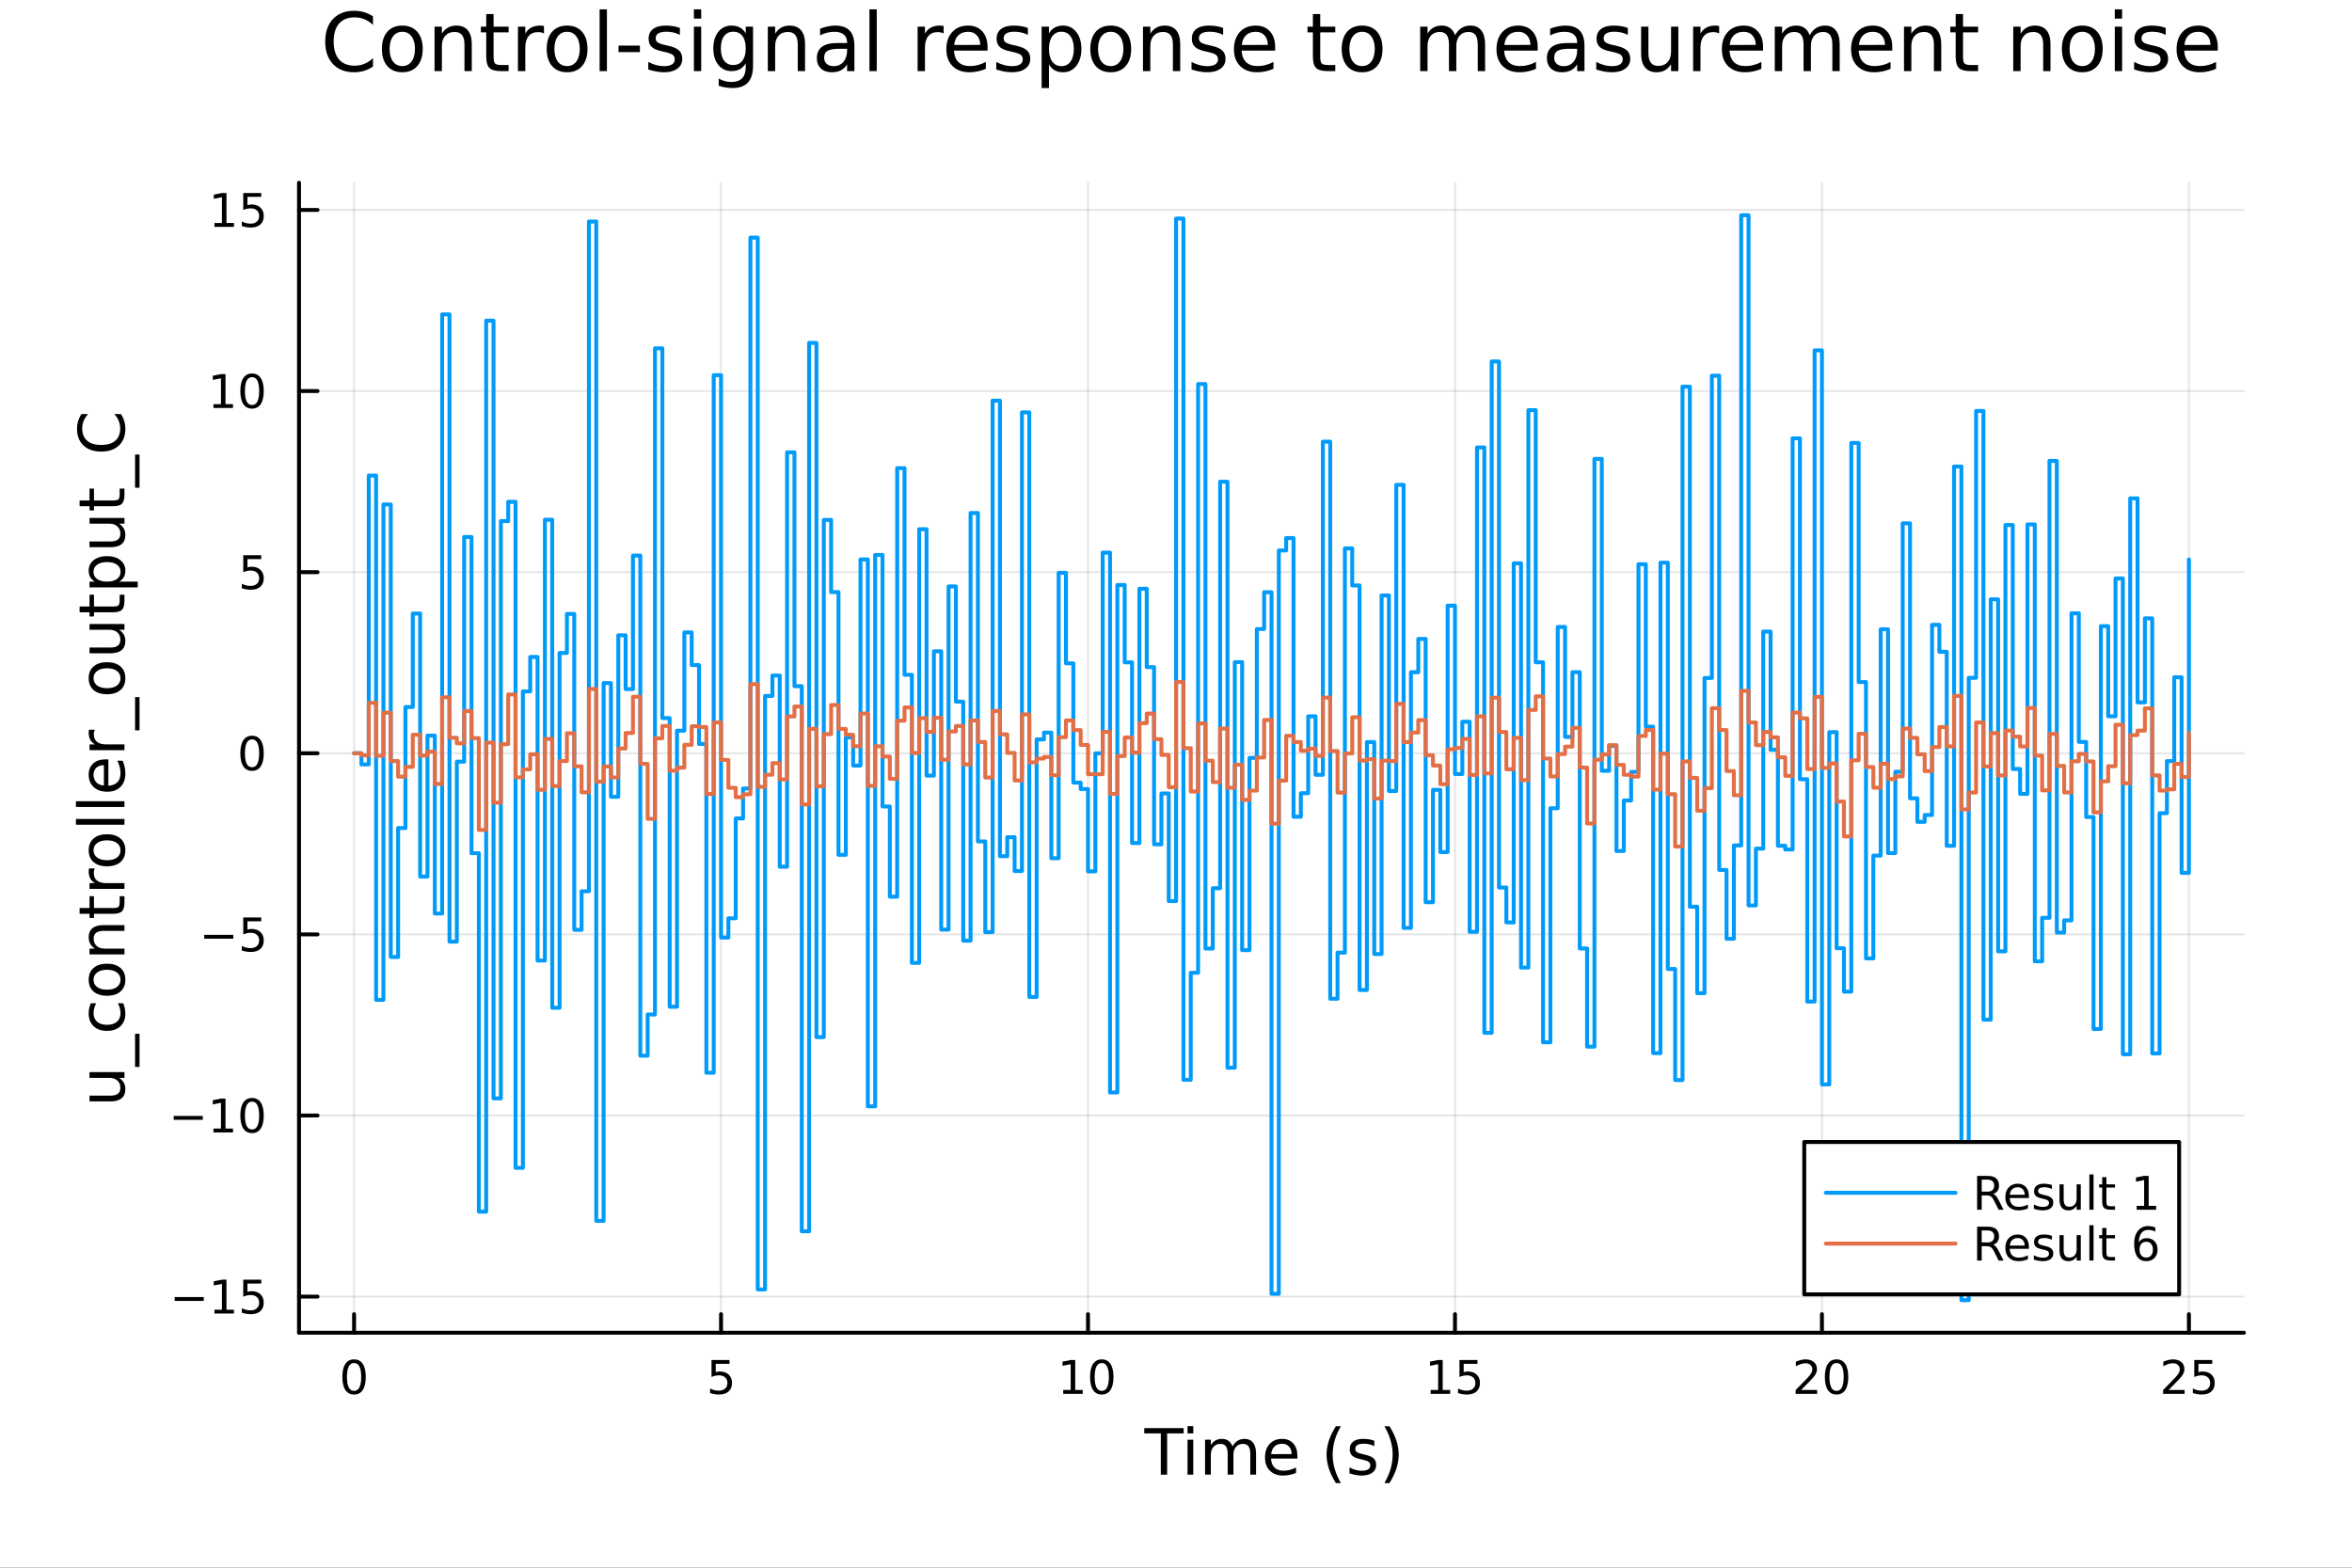
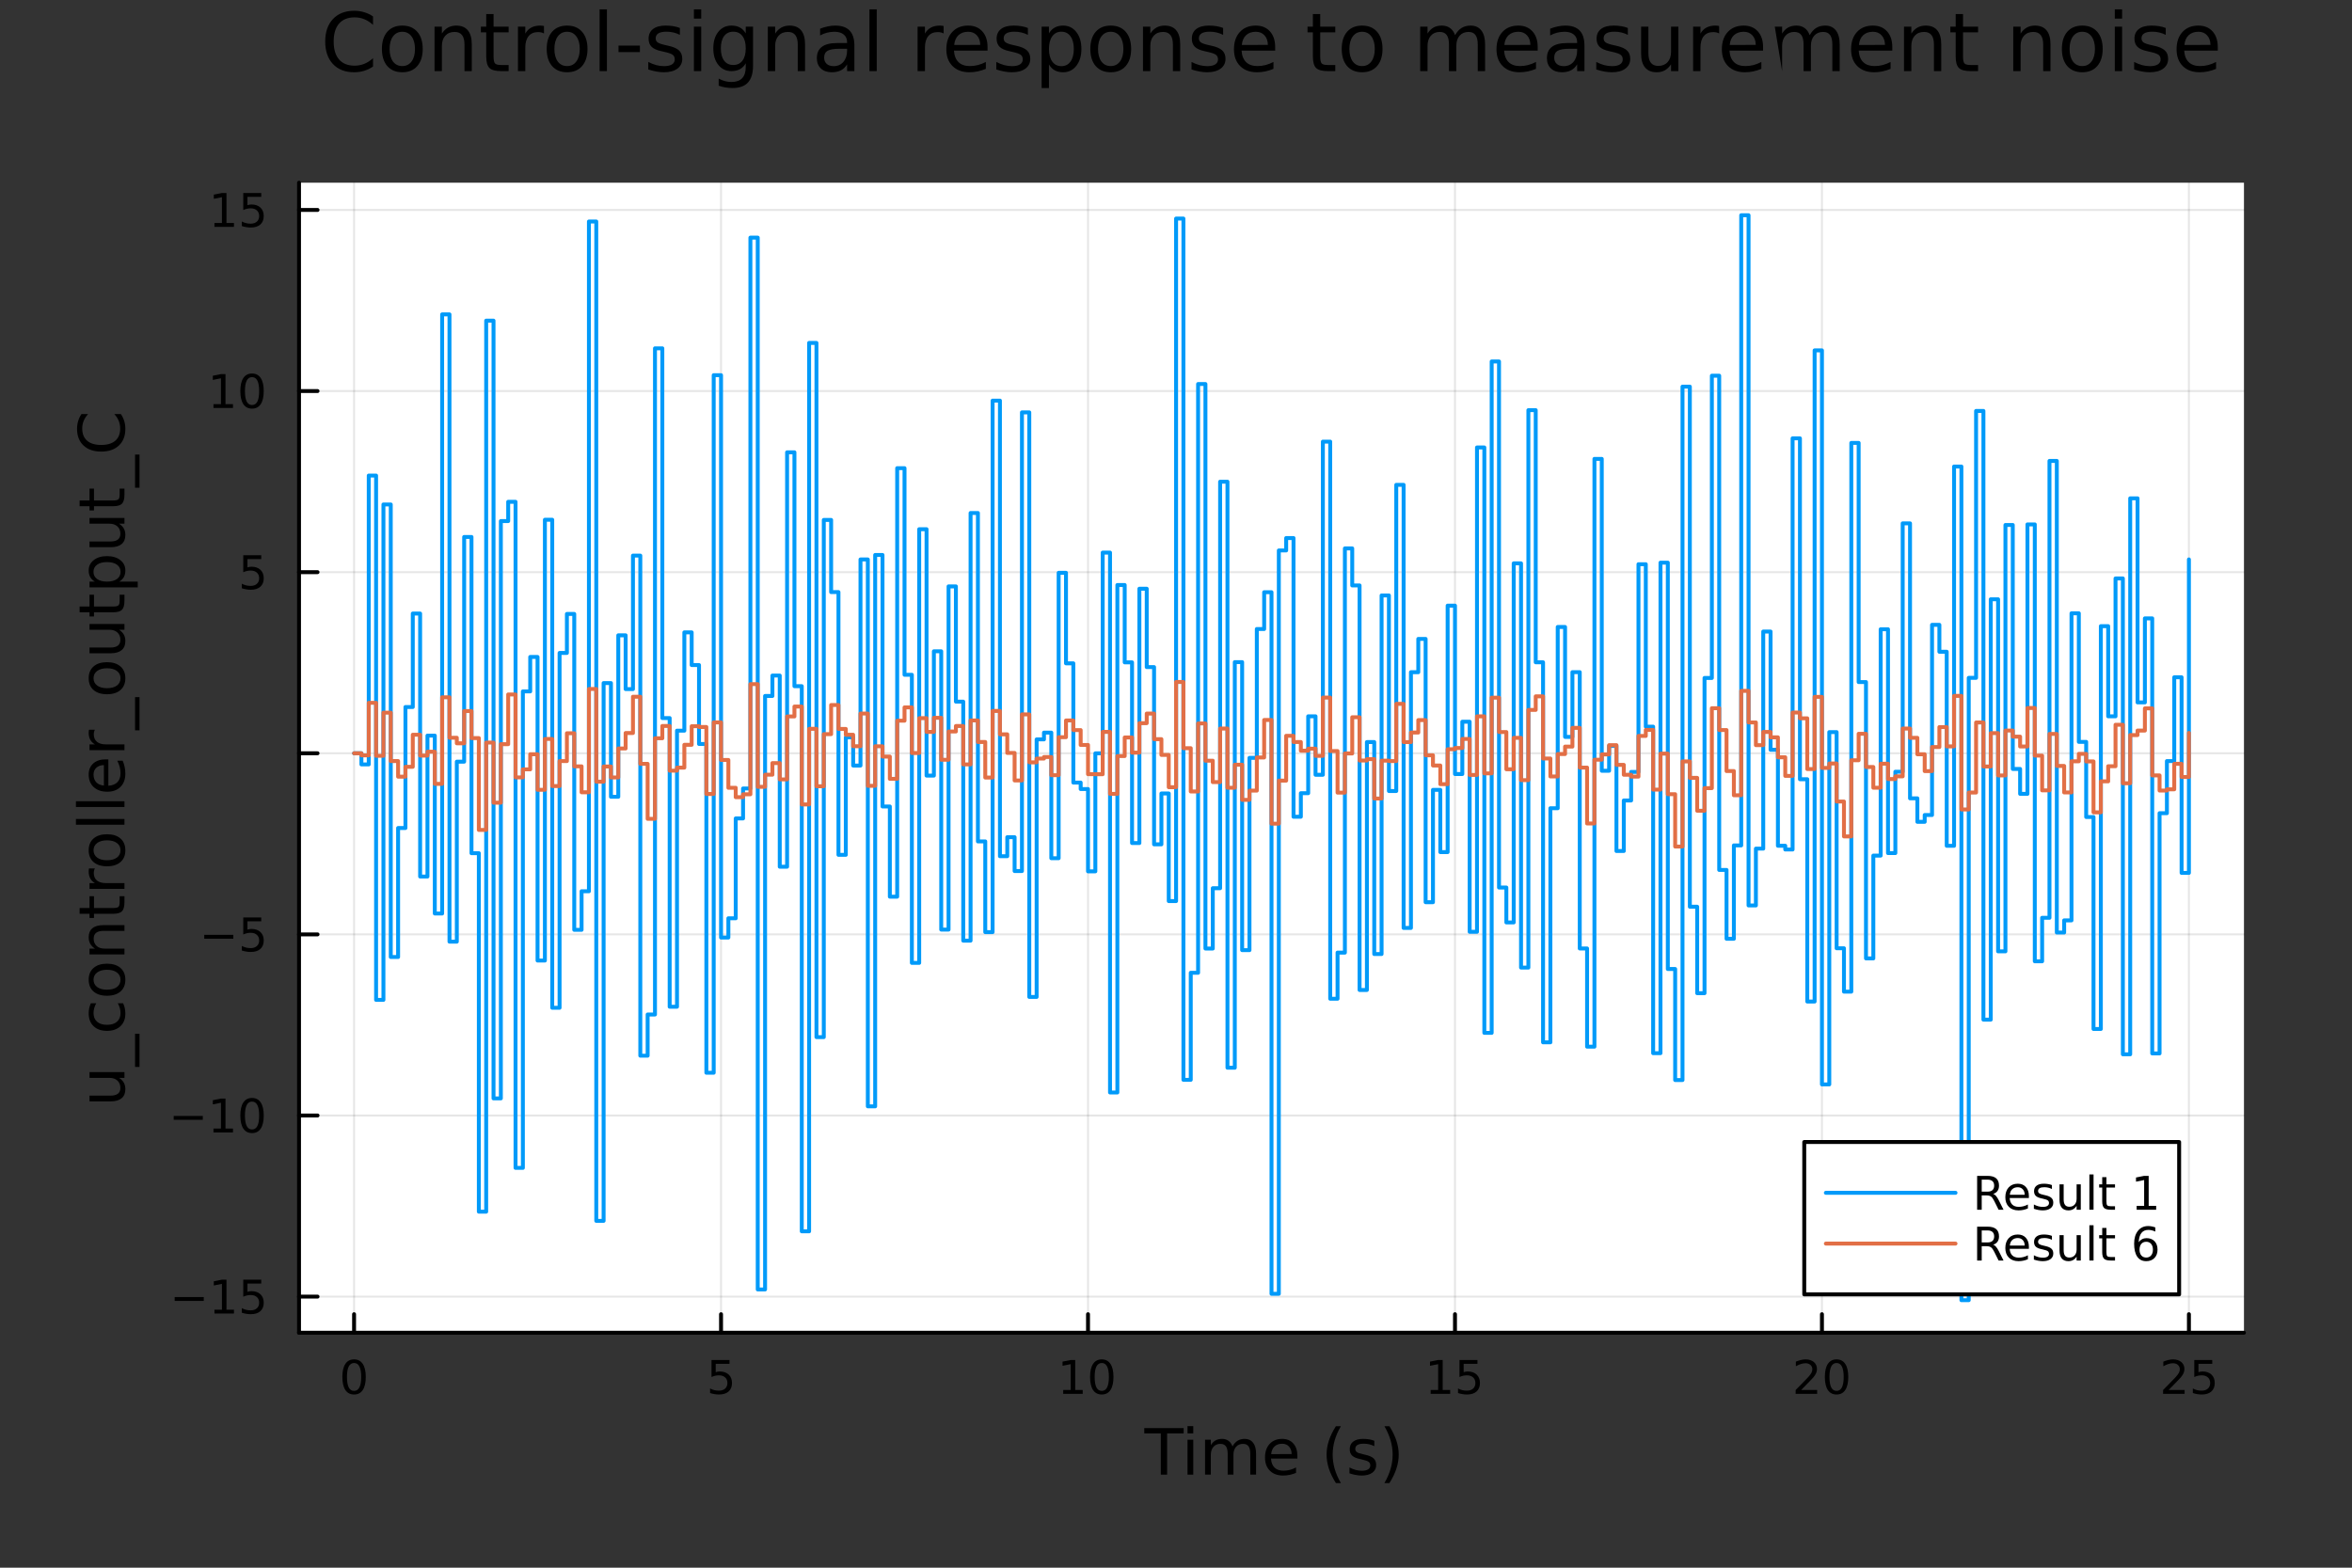
<svg xmlns="http://www.w3.org/2000/svg" width="600" height="400" viewBox="0 0 2400 1600">
  <rect x="0" y="0" width="2400" height="1600" fill="#333333" stroke="none" />
  <defs>
    <clipPath id="clip240">
      <rect x="0" y="0" width="2400" height="1600" />
    </clipPath>
  </defs>
-   <path clip-path="url(#clip240)" d="M0 1600 L2400 1600 L2400 0 L0 0  Z" fill="#ffffff" fill-rule="evenodd" fill-opacity="1" />
  <defs>
    <clipPath id="clip241">
      <rect x="480" y="0" width="1681" height="1600" />
    </clipPath>
  </defs>
  <path clip-path="url(#clip240)" d="M305.127 1360.19 L2289.76 1360.19 L2289.76 186.464 L305.127 186.464  Z" fill="#ffffff" fill-rule="evenodd" fill-opacity="1" />
  <defs>
    <clipPath id="clip242">
      <rect x="305" y="186" width="1986" height="1175" />
    </clipPath>
  </defs>
  <polyline clip-path="url(#clip242)" style="stroke:#000000; stroke-linecap:round; stroke-linejoin:round; stroke-width:2; stroke-opacity:0.1; fill:none" points="361.296,1360.19 361.296,186.464 " />
  <polyline clip-path="url(#clip242)" style="stroke:#000000; stroke-linecap:round; stroke-linejoin:round; stroke-width:2; stroke-opacity:0.1; fill:none" points="735.756,1360.19 735.756,186.464 " />
  <polyline clip-path="url(#clip242)" style="stroke:#000000; stroke-linecap:round; stroke-linejoin:round; stroke-width:2; stroke-opacity:0.1; fill:none" points="1110.22,1360.19 1110.22,186.464 " />
  <polyline clip-path="url(#clip242)" style="stroke:#000000; stroke-linecap:round; stroke-linejoin:round; stroke-width:2; stroke-opacity:0.1; fill:none" points="1484.68,1360.19 1484.68,186.464 " />
  <polyline clip-path="url(#clip242)" style="stroke:#000000; stroke-linecap:round; stroke-linejoin:round; stroke-width:2; stroke-opacity:0.1; fill:none" points="1859.13,1360.19 1859.13,186.464 " />
  <polyline clip-path="url(#clip242)" style="stroke:#000000; stroke-linecap:round; stroke-linejoin:round; stroke-width:2; stroke-opacity:0.1; fill:none" points="2233.59,1360.19 2233.59,186.464 " />
  <polyline clip-path="url(#clip242)" style="stroke:#000000; stroke-linecap:round; stroke-linejoin:round; stroke-width:2; stroke-opacity:0.1; fill:none" points="305.127,1323.34 2289.76,1323.34 " />
  <polyline clip-path="url(#clip242)" style="stroke:#000000; stroke-linecap:round; stroke-linejoin:round; stroke-width:2; stroke-opacity:0.1; fill:none" points="305.127,1138.49 2289.76,1138.49 " />
  <polyline clip-path="url(#clip242)" style="stroke:#000000; stroke-linecap:round; stroke-linejoin:round; stroke-width:2; stroke-opacity:0.1; fill:none" points="305.127,953.648 2289.76,953.648 " />
  <polyline clip-path="url(#clip242)" style="stroke:#000000; stroke-linecap:round; stroke-linejoin:round; stroke-width:2; stroke-opacity:0.1; fill:none" points="305.127,768.802 2289.76,768.802 " />
  <polyline clip-path="url(#clip242)" style="stroke:#000000; stroke-linecap:round; stroke-linejoin:round; stroke-width:2; stroke-opacity:0.1; fill:none" points="305.127,583.956 2289.76,583.956 " />
  <polyline clip-path="url(#clip242)" style="stroke:#000000; stroke-linecap:round; stroke-linejoin:round; stroke-width:2; stroke-opacity:0.1; fill:none" points="305.127,399.11 2289.76,399.11 " />
  <polyline clip-path="url(#clip242)" style="stroke:#000000; stroke-linecap:round; stroke-linejoin:round; stroke-width:2; stroke-opacity:0.1; fill:none" points="305.127,214.264 2289.76,214.264 " />
  <polyline clip-path="url(#clip240)" style="stroke:#000000; stroke-linecap:round; stroke-linejoin:round; stroke-width:4; stroke-opacity:1; fill:none" points="305.127,1360.19 2289.76,1360.19 " />
  <polyline clip-path="url(#clip240)" style="stroke:#000000; stroke-linecap:round; stroke-linejoin:round; stroke-width:4; stroke-opacity:1; fill:none" points="361.296,1360.19 361.296,1341.29 " />
  <polyline clip-path="url(#clip240)" style="stroke:#000000; stroke-linecap:round; stroke-linejoin:round; stroke-width:4; stroke-opacity:1; fill:none" points="735.756,1360.19 735.756,1341.29 " />
  <polyline clip-path="url(#clip240)" style="stroke:#000000; stroke-linecap:round; stroke-linejoin:round; stroke-width:4; stroke-opacity:1; fill:none" points="1110.22,1360.19 1110.22,1341.29 " />
  <polyline clip-path="url(#clip240)" style="stroke:#000000; stroke-linecap:round; stroke-linejoin:round; stroke-width:4; stroke-opacity:1; fill:none" points="1484.68,1360.19 1484.68,1341.29 " />
  <polyline clip-path="url(#clip240)" style="stroke:#000000; stroke-linecap:round; stroke-linejoin:round; stroke-width:4; stroke-opacity:1; fill:none" points="1859.13,1360.19 1859.13,1341.29 " />
  <polyline clip-path="url(#clip240)" style="stroke:#000000; stroke-linecap:round; stroke-linejoin:round; stroke-width:4; stroke-opacity:1; fill:none" points="2233.59,1360.19 2233.59,1341.29 " />
  <path clip-path="url(#clip240)" d="M361.296 1391.11 Q357.685 1391.11 355.856 1394.67 Q354.05 1398.21 354.05 1405.34 Q354.05 1412.45 355.856 1416.01 Q357.685 1419.56 361.296 1419.56 Q364.93 1419.56 366.736 1416.01 Q368.564 1412.45 368.564 1405.34 Q368.564 1398.21 366.736 1394.67 Q364.93 1391.11 361.296 1391.11 M361.296 1387.4 Q367.106 1387.4 370.161 1392.01 Q373.24 1396.59 373.24 1405.34 Q373.24 1414.07 370.161 1418.68 Q367.106 1423.26 361.296 1423.26 Q355.486 1423.26 352.407 1418.68 Q349.351 1414.07 349.351 1405.34 Q349.351 1396.59 352.407 1392.01 Q355.486 1387.4 361.296 1387.4 Z" fill="#000000" fill-rule="nonzero" fill-opacity="1" />
  <path clip-path="url(#clip240)" d="M726.033 1388.03 L744.39 1388.03 L744.39 1391.96 L730.316 1391.96 L730.316 1400.44 Q731.334 1400.09 732.353 1399.93 Q733.371 1399.74 734.39 1399.74 Q740.177 1399.74 743.556 1402.91 Q746.936 1406.08 746.936 1411.5 Q746.936 1417.08 743.464 1420.18 Q739.992 1423.26 733.672 1423.26 Q731.496 1423.26 729.228 1422.89 Q726.982 1422.52 724.575 1421.78 L724.575 1417.08 Q726.658 1418.21 728.881 1418.77 Q731.103 1419.32 733.58 1419.32 Q737.584 1419.32 739.922 1417.22 Q742.26 1415.11 742.26 1411.5 Q742.26 1407.89 739.922 1405.78 Q737.584 1403.68 733.58 1403.68 Q731.705 1403.68 729.83 1404.09 Q727.978 1404.51 726.033 1405.39 L726.033 1388.03 Z" fill="#000000" fill-rule="nonzero" fill-opacity="1" />
  <path clip-path="url(#clip240)" d="M1084.9 1418.65 L1092.54 1418.65 L1092.54 1392.29 L1084.23 1393.95 L1084.23 1389.69 L1092.5 1388.03 L1097.17 1388.03 L1097.17 1418.65 L1104.81 1418.65 L1104.81 1422.59 L1084.9 1422.59 L1084.9 1418.65 Z" fill="#000000" fill-rule="nonzero" fill-opacity="1" />
  <path clip-path="url(#clip240)" d="M1124.25 1391.11 Q1120.64 1391.11 1118.81 1394.67 Q1117.01 1398.21 1117.01 1405.34 Q1117.01 1412.45 1118.81 1416.01 Q1120.64 1419.56 1124.25 1419.56 Q1127.89 1419.56 1129.69 1416.01 Q1131.52 1412.45 1131.52 1405.34 Q1131.52 1398.21 1129.69 1394.67 Q1127.89 1391.11 1124.25 1391.11 M1124.25 1387.4 Q1130.06 1387.4 1133.12 1392.01 Q1136.2 1396.59 1136.2 1405.34 Q1136.2 1414.07 1133.12 1418.68 Q1130.06 1423.26 1124.25 1423.26 Q1118.44 1423.26 1115.37 1418.68 Q1112.31 1414.07 1112.31 1405.34 Q1112.31 1396.59 1115.37 1392.01 Q1118.44 1387.4 1124.25 1387.4 Z" fill="#000000" fill-rule="nonzero" fill-opacity="1" />
  <path clip-path="url(#clip240)" d="M1459.86 1418.65 L1467.5 1418.65 L1467.5 1392.29 L1459.19 1393.95 L1459.19 1389.69 L1467.45 1388.03 L1472.13 1388.03 L1472.13 1418.65 L1479.77 1418.65 L1479.77 1422.59 L1459.86 1422.59 L1459.86 1418.65 Z" fill="#000000" fill-rule="nonzero" fill-opacity="1" />
  <path clip-path="url(#clip240)" d="M1489.26 1388.03 L1507.61 1388.03 L1507.61 1391.96 L1493.54 1391.96 L1493.54 1400.44 Q1494.56 1400.09 1495.58 1399.93 Q1496.6 1399.74 1497.61 1399.74 Q1503.4 1399.74 1506.78 1402.91 Q1510.16 1406.08 1510.16 1411.5 Q1510.16 1417.08 1506.69 1420.18 Q1503.22 1423.26 1496.9 1423.26 Q1494.72 1423.26 1492.45 1422.89 Q1490.21 1422.52 1487.8 1421.78 L1487.8 1417.08 Q1489.88 1418.21 1492.11 1418.77 Q1494.33 1419.32 1496.8 1419.32 Q1500.81 1419.32 1503.15 1417.22 Q1505.49 1415.11 1505.49 1411.5 Q1505.49 1407.89 1503.15 1405.78 Q1500.81 1403.68 1496.8 1403.68 Q1494.93 1403.68 1493.05 1404.09 Q1491.2 1404.51 1489.26 1405.39 L1489.26 1388.03 Z" fill="#000000" fill-rule="nonzero" fill-opacity="1" />
  <path clip-path="url(#clip240)" d="M1837.91 1418.65 L1854.23 1418.65 L1854.23 1422.59 L1832.28 1422.59 L1832.28 1418.65 Q1834.95 1415.9 1839.53 1411.27 Q1844.14 1406.62 1845.32 1405.27 Q1847.56 1402.75 1848.44 1401.01 Q1849.34 1399.25 1849.34 1397.56 Q1849.34 1394.81 1847.4 1393.07 Q1845.48 1391.34 1842.38 1391.34 Q1840.18 1391.34 1837.72 1392.1 Q1835.29 1392.87 1832.51 1394.42 L1832.51 1389.69 Q1835.34 1388.56 1837.79 1387.98 Q1840.25 1387.4 1842.28 1387.4 Q1847.65 1387.4 1850.85 1390.09 Q1854.04 1392.77 1854.04 1397.26 Q1854.04 1399.39 1853.23 1401.31 Q1852.45 1403.21 1850.34 1405.81 Q1849.76 1406.48 1846.66 1409.69 Q1843.56 1412.89 1837.91 1418.65 Z" fill="#000000" fill-rule="nonzero" fill-opacity="1" />
  <path clip-path="url(#clip240)" d="M1874.04 1391.11 Q1870.43 1391.11 1868.6 1394.67 Q1866.8 1398.21 1866.8 1405.34 Q1866.8 1412.45 1868.6 1416.01 Q1870.43 1419.56 1874.04 1419.56 Q1877.68 1419.56 1879.48 1416.01 Q1881.31 1412.45 1881.31 1405.34 Q1881.31 1398.21 1879.48 1394.67 Q1877.68 1391.11 1874.04 1391.11 M1874.04 1387.4 Q1879.85 1387.4 1882.91 1392.01 Q1885.99 1396.59 1885.99 1405.34 Q1885.99 1414.07 1882.91 1418.68 Q1879.85 1423.26 1874.04 1423.26 Q1868.23 1423.26 1865.15 1418.68 Q1862.1 1414.07 1862.1 1405.34 Q1862.1 1396.59 1865.15 1392.01 Q1868.23 1387.4 1874.04 1387.4 Z" fill="#000000" fill-rule="nonzero" fill-opacity="1" />
  <path clip-path="url(#clip240)" d="M2212.87 1418.65 L2229.19 1418.65 L2229.19 1422.59 L2207.24 1422.59 L2207.24 1418.65 Q2209.9 1415.9 2214.49 1411.27 Q2219.09 1406.62 2220.27 1405.27 Q2222.52 1402.75 2223.4 1401.01 Q2224.3 1399.25 2224.3 1397.56 Q2224.3 1394.81 2222.36 1393.07 Q2220.44 1391.34 2217.33 1391.34 Q2215.13 1391.34 2212.68 1392.1 Q2210.25 1392.87 2207.47 1394.42 L2207.47 1389.69 Q2210.3 1388.56 2212.75 1387.98 Q2215.2 1387.4 2217.24 1387.4 Q2222.61 1387.4 2225.81 1390.09 Q2229 1392.77 2229 1397.26 Q2229 1399.39 2228.19 1401.31 Q2227.4 1403.21 2225.3 1405.81 Q2224.72 1406.48 2221.62 1409.69 Q2218.51 1412.89 2212.87 1418.65 Z" fill="#000000" fill-rule="nonzero" fill-opacity="1" />
  <path clip-path="url(#clip240)" d="M2239.05 1388.03 L2257.4 1388.03 L2257.4 1391.96 L2243.33 1391.96 L2243.33 1400.44 Q2244.35 1400.09 2245.37 1399.93 Q2246.38 1399.74 2247.4 1399.74 Q2253.19 1399.74 2256.57 1402.91 Q2259.95 1406.08 2259.95 1411.5 Q2259.95 1417.08 2256.48 1420.18 Q2253 1423.26 2246.69 1423.26 Q2244.51 1423.26 2242.24 1422.89 Q2240 1422.52 2237.59 1421.78 L2237.59 1417.08 Q2239.67 1418.21 2241.89 1418.77 Q2244.12 1419.32 2246.59 1419.32 Q2250.6 1419.32 2252.93 1417.22 Q2255.27 1415.11 2255.27 1411.5 Q2255.27 1407.89 2252.93 1405.78 Q2250.6 1403.68 2246.59 1403.68 Q2244.72 1403.68 2242.84 1404.09 Q2240.99 1404.51 2239.05 1405.39 L2239.05 1388.03 Z" fill="#000000" fill-rule="nonzero" fill-opacity="1" />
  <path clip-path="url(#clip240)" d="M1167.62 1457.53 L1207.82 1457.53 L1207.82 1462.94 L1190.95 1462.94 L1190.95 1505.05 L1184.49 1505.05 L1184.49 1462.94 L1167.62 1462.94 L1167.62 1457.53 Z" fill="#000000" fill-rule="nonzero" fill-opacity="1" />
  <path clip-path="url(#clip240)" d="M1211.76 1469.4 L1217.62 1469.4 L1217.62 1505.05 L1211.76 1505.05 L1211.76 1469.4 M1211.76 1455.53 L1217.62 1455.53 L1217.62 1462.94 L1211.76 1462.94 L1211.76 1455.53 Z" fill="#000000" fill-rule="nonzero" fill-opacity="1" />
  <path clip-path="url(#clip240)" d="M1257.63 1476.25 Q1259.82 1472.3 1262.88 1470.42 Q1265.94 1468.54 1270.07 1468.54 Q1275.64 1468.54 1278.67 1472.46 Q1281.69 1476.34 1281.69 1483.54 L1281.69 1505.05 L1275.8 1505.05 L1275.8 1483.73 Q1275.8 1478.6 1273.99 1476.12 Q1272.17 1473.64 1268.45 1473.64 Q1263.9 1473.64 1261.26 1476.66 Q1258.61 1479.68 1258.61 1484.9 L1258.61 1505.05 L1252.73 1505.05 L1252.73 1483.73 Q1252.73 1478.57 1250.91 1476.12 Q1249.1 1473.64 1245.31 1473.64 Q1240.82 1473.64 1238.18 1476.69 Q1235.54 1479.72 1235.54 1484.9 L1235.54 1505.05 L1229.65 1505.05 L1229.65 1469.4 L1235.54 1469.4 L1235.54 1474.94 Q1237.54 1471.66 1240.34 1470.1 Q1243.15 1468.54 1247 1468.54 Q1250.88 1468.54 1253.59 1470.52 Q1256.32 1472.49 1257.63 1476.25 Z" fill="#000000" fill-rule="nonzero" fill-opacity="1" />
  <path clip-path="url(#clip240)" d="M1323.86 1485.76 L1323.86 1488.63 L1296.94 1488.63 Q1297.32 1494.68 1300.56 1497.86 Q1303.84 1501.01 1309.67 1501.01 Q1313.04 1501.01 1316.19 1500.18 Q1319.38 1499.35 1322.49 1497.7 L1322.49 1503.24 Q1319.34 1504.57 1316.03 1505.27 Q1312.72 1505.97 1309.32 1505.97 Q1300.79 1505.97 1295.79 1501.01 Q1290.82 1496.04 1290.82 1487.58 Q1290.82 1478.83 1295.54 1473.7 Q1300.28 1468.54 1308.3 1468.54 Q1315.49 1468.54 1319.66 1473.19 Q1323.86 1477.81 1323.86 1485.76 M1318.01 1484.04 Q1317.94 1479.24 1315.3 1476.37 Q1312.69 1473.51 1308.36 1473.51 Q1303.46 1473.51 1300.5 1476.28 Q1297.57 1479.05 1297.13 1484.08 L1318.01 1484.04 Z" fill="#000000" fill-rule="nonzero" fill-opacity="1" />
  <path clip-path="url(#clip240)" d="M1368.26 1455.59 Q1364 1462.91 1361.93 1470.07 Q1359.86 1477.23 1359.86 1484.59 Q1359.86 1491.94 1361.93 1499.16 Q1364.03 1506.36 1368.26 1513.65 L1363.17 1513.65 Q1358.4 1506.17 1356.01 1498.94 Q1353.65 1491.72 1353.65 1484.59 Q1353.65 1477.49 1356.01 1470.29 Q1358.37 1463.1 1363.17 1455.59 L1368.26 1455.59 Z" fill="#000000" fill-rule="nonzero" fill-opacity="1" />
  <path clip-path="url(#clip240)" d="M1402.35 1470.45 L1402.35 1475.99 Q1399.87 1474.72 1397.2 1474.08 Q1394.52 1473.45 1391.66 1473.45 Q1387.3 1473.45 1385.1 1474.78 Q1382.94 1476.12 1382.94 1478.79 Q1382.94 1480.83 1384.5 1482.01 Q1386.06 1483.15 1390.77 1484.2 L1392.77 1484.65 Q1399.01 1485.99 1401.62 1488.44 Q1404.26 1490.86 1404.26 1495.22 Q1404.26 1500.18 1400.32 1503.08 Q1396.4 1505.97 1389.53 1505.97 Q1386.66 1505.97 1383.54 1505.4 Q1380.45 1504.86 1377.02 1503.75 L1377.02 1497.7 Q1380.26 1499.39 1383.41 1500.25 Q1386.57 1501.07 1389.65 1501.07 Q1393.79 1501.07 1396.02 1499.67 Q1398.25 1498.24 1398.25 1495.66 Q1398.25 1493.28 1396.62 1492 Q1395.03 1490.73 1389.59 1489.55 L1387.55 1489.07 Q1382.11 1487.93 1379.69 1485.57 Q1377.27 1483.19 1377.27 1479.05 Q1377.27 1474.02 1380.84 1471.28 Q1384.4 1468.54 1390.96 1468.54 Q1394.2 1468.54 1397.07 1469.02 Q1399.93 1469.5 1402.35 1470.45 Z" fill="#000000" fill-rule="nonzero" fill-opacity="1" />
  <path clip-path="url(#clip240)" d="M1412.66 1455.59 L1417.76 1455.59 Q1422.53 1463.1 1424.89 1470.29 Q1427.27 1477.49 1427.27 1484.59 Q1427.27 1491.72 1424.89 1498.94 Q1422.53 1506.17 1417.76 1513.65 L1412.66 1513.65 Q1416.9 1506.36 1418.97 1499.16 Q1421.07 1491.94 1421.07 1484.59 Q1421.07 1477.23 1418.97 1470.07 Q1416.9 1462.91 1412.66 1455.59 Z" fill="#000000" fill-rule="nonzero" fill-opacity="1" />
  <polyline clip-path="url(#clip240)" style="stroke:#000000; stroke-linecap:round; stroke-linejoin:round; stroke-width:4; stroke-opacity:1; fill:none" points="305.127,1360.19 305.127,186.464 " />
  <polyline clip-path="url(#clip240)" style="stroke:#000000; stroke-linecap:round; stroke-linejoin:round; stroke-width:4; stroke-opacity:1; fill:none" points="305.127,1323.34 324.024,1323.34 " />
  <polyline clip-path="url(#clip240)" style="stroke:#000000; stroke-linecap:round; stroke-linejoin:round; stroke-width:4; stroke-opacity:1; fill:none" points="305.127,1138.49 324.024,1138.49 " />
  <polyline clip-path="url(#clip240)" style="stroke:#000000; stroke-linecap:round; stroke-linejoin:round; stroke-width:4; stroke-opacity:1; fill:none" points="305.127,953.648 324.024,953.648 " />
  <polyline clip-path="url(#clip240)" style="stroke:#000000; stroke-linecap:round; stroke-linejoin:round; stroke-width:4; stroke-opacity:1; fill:none" points="305.127,768.802 324.024,768.802 " />
  <polyline clip-path="url(#clip240)" style="stroke:#000000; stroke-linecap:round; stroke-linejoin:round; stroke-width:4; stroke-opacity:1; fill:none" points="305.127,583.956 324.024,583.956 " />
  <polyline clip-path="url(#clip240)" style="stroke:#000000; stroke-linecap:round; stroke-linejoin:round; stroke-width:4; stroke-opacity:1; fill:none" points="305.127,399.11 324.024,399.11 " />
  <polyline clip-path="url(#clip240)" style="stroke:#000000; stroke-linecap:round; stroke-linejoin:round; stroke-width:4; stroke-opacity:1; fill:none" points="305.127,214.264 324.024,214.264 " />
  <path clip-path="url(#clip240)" d="M178.248 1323.79 L207.923 1323.79 L207.923 1327.73 L178.248 1327.73 L178.248 1323.79 Z" fill="#000000" fill-rule="nonzero" fill-opacity="1" />
  <path clip-path="url(#clip240)" d="M218.826 1336.69 L226.465 1336.69 L226.465 1310.32 L218.155 1311.99 L218.155 1307.73 L226.419 1306.06 L231.095 1306.06 L231.095 1336.69 L238.733 1336.69 L238.733 1340.62 L218.826 1340.62 L218.826 1336.69 Z" fill="#000000" fill-rule="nonzero" fill-opacity="1" />
  <path clip-path="url(#clip240)" d="M248.224 1306.06 L266.581 1306.06 L266.581 1310 L252.507 1310 L252.507 1318.47 Q253.525 1318.12 254.544 1317.96 Q255.562 1317.77 256.581 1317.77 Q262.368 1317.77 265.747 1320.94 Q269.127 1324.12 269.127 1329.53 Q269.127 1335.11 265.655 1338.21 Q262.182 1341.29 255.863 1341.29 Q253.687 1341.29 251.419 1340.92 Q249.173 1340.55 246.766 1339.81 L246.766 1335.11 Q248.849 1336.25 251.071 1336.8 Q253.294 1337.36 255.77 1337.36 Q259.775 1337.36 262.113 1335.25 Q264.451 1333.14 264.451 1329.53 Q264.451 1325.92 262.113 1323.82 Q259.775 1321.71 255.77 1321.71 Q253.895 1321.71 252.02 1322.13 Q250.169 1322.54 248.224 1323.42 L248.224 1306.06 Z" fill="#000000" fill-rule="nonzero" fill-opacity="1" />
  <path clip-path="url(#clip240)" d="M177.252 1138.95 L206.928 1138.95 L206.928 1142.88 L177.252 1142.88 L177.252 1138.95 Z" fill="#000000" fill-rule="nonzero" fill-opacity="1" />
  <path clip-path="url(#clip240)" d="M217.831 1151.84 L225.47 1151.84 L225.47 1125.47 L217.159 1127.14 L217.159 1122.88 L225.423 1121.21 L230.099 1121.21 L230.099 1151.84 L237.738 1151.84 L237.738 1155.77 L217.831 1155.77 L217.831 1151.84 Z" fill="#000000" fill-rule="nonzero" fill-opacity="1" />
  <path clip-path="url(#clip240)" d="M257.182 1124.29 Q253.571 1124.29 251.743 1127.86 Q249.937 1131.4 249.937 1138.53 Q249.937 1145.64 251.743 1149.2 Q253.571 1152.74 257.182 1152.74 Q260.817 1152.74 262.622 1149.2 Q264.451 1145.64 264.451 1138.53 Q264.451 1131.4 262.622 1127.86 Q260.817 1124.29 257.182 1124.29 M257.182 1120.59 Q262.993 1120.59 266.048 1125.2 Q269.127 1129.78 269.127 1138.53 Q269.127 1147.26 266.048 1151.86 Q262.993 1156.45 257.182 1156.45 Q251.372 1156.45 248.294 1151.86 Q245.238 1147.26 245.238 1138.53 Q245.238 1129.78 248.294 1125.2 Q251.372 1120.59 257.182 1120.59 Z" fill="#000000" fill-rule="nonzero" fill-opacity="1" />
  <path clip-path="url(#clip240)" d="M208.41 954.1 L238.085 954.1 L238.085 958.035 L208.41 958.035 L208.41 954.1 Z" fill="#000000" fill-rule="nonzero" fill-opacity="1" />
  <path clip-path="url(#clip240)" d="M248.224 936.368 L266.581 936.368 L266.581 940.304 L252.507 940.304 L252.507 948.776 Q253.525 948.429 254.544 948.266 Q255.562 948.081 256.581 948.081 Q262.368 948.081 265.747 951.253 Q269.127 954.424 269.127 959.841 Q269.127 965.419 265.655 968.521 Q262.182 971.6 255.863 971.6 Q253.687 971.6 251.419 971.229 Q249.173 970.859 246.766 970.118 L246.766 965.419 Q248.849 966.553 251.071 967.109 Q253.294 967.665 255.77 967.665 Q259.775 967.665 262.113 965.558 Q264.451 963.452 264.451 959.841 Q264.451 956.229 262.113 954.123 Q259.775 952.016 255.77 952.016 Q253.895 952.016 252.02 952.433 Q250.169 952.85 248.224 953.729 L248.224 936.368 Z" fill="#000000" fill-rule="nonzero" fill-opacity="1" />
-   <path clip-path="url(#clip240)" d="M257.182 754.601 Q253.571 754.601 251.743 758.166 Q249.937 761.707 249.937 768.837 Q249.937 775.943 251.743 779.508 Q253.571 783.05 257.182 783.05 Q260.817 783.05 262.622 779.508 Q264.451 775.943 264.451 768.837 Q264.451 761.707 262.622 758.166 Q260.817 754.601 257.182 754.601 M257.182 750.897 Q262.993 750.897 266.048 755.504 Q269.127 760.087 269.127 768.837 Q269.127 777.564 266.048 782.17 Q262.993 786.754 257.182 786.754 Q251.372 786.754 248.294 782.17 Q245.238 777.564 245.238 768.837 Q245.238 760.087 248.294 755.504 Q251.372 750.897 257.182 750.897 Z" fill="#000000" fill-rule="nonzero" fill-opacity="1" />
  <path clip-path="url(#clip240)" d="M248.224 566.676 L266.581 566.676 L266.581 570.611 L252.507 570.611 L252.507 579.083 Q253.525 578.736 254.544 578.574 Q255.562 578.389 256.581 578.389 Q262.368 578.389 265.747 581.56 Q269.127 584.732 269.127 590.148 Q269.127 595.727 265.655 598.829 Q262.182 601.907 255.863 601.907 Q253.687 601.907 251.419 601.537 Q249.173 601.167 246.766 600.426 L246.766 595.727 Q248.849 596.861 251.071 597.417 Q253.294 597.972 255.77 597.972 Q259.775 597.972 262.113 595.866 Q264.451 593.759 264.451 590.148 Q264.451 586.537 262.113 584.431 Q259.775 582.324 255.77 582.324 Q253.895 582.324 252.02 582.741 Q250.169 583.157 248.224 584.037 L248.224 566.676 Z" fill="#000000" fill-rule="nonzero" fill-opacity="1" />
  <path clip-path="url(#clip240)" d="M217.831 412.455 L225.47 412.455 L225.47 386.089 L217.159 387.756 L217.159 383.497 L225.423 381.83 L230.099 381.83 L230.099 412.455 L237.738 412.455 L237.738 416.39 L217.831 416.39 L217.831 412.455 Z" fill="#000000" fill-rule="nonzero" fill-opacity="1" />
  <path clip-path="url(#clip240)" d="M257.182 384.909 Q253.571 384.909 251.743 388.473 Q249.937 392.015 249.937 399.145 Q249.937 406.251 251.743 409.816 Q253.571 413.357 257.182 413.357 Q260.817 413.357 262.622 409.816 Q264.451 406.251 264.451 399.145 Q264.451 392.015 262.622 388.473 Q260.817 384.909 257.182 384.909 M257.182 381.205 Q262.993 381.205 266.048 385.811 Q269.127 390.395 269.127 399.145 Q269.127 407.871 266.048 412.478 Q262.993 417.061 257.182 417.061 Q251.372 417.061 248.294 412.478 Q245.238 407.871 245.238 399.145 Q245.238 390.395 248.294 385.811 Q251.372 381.205 257.182 381.205 Z" fill="#000000" fill-rule="nonzero" fill-opacity="1" />
  <path clip-path="url(#clip240)" d="M218.826 227.609 L226.465 227.609 L226.465 201.243 L218.155 202.91 L218.155 198.65 L226.419 196.984 L231.095 196.984 L231.095 227.609 L238.733 227.609 L238.733 231.544 L218.826 231.544 L218.826 227.609 Z" fill="#000000" fill-rule="nonzero" fill-opacity="1" />
  <path clip-path="url(#clip240)" d="M248.224 196.984 L266.581 196.984 L266.581 200.919 L252.507 200.919 L252.507 209.391 Q253.525 209.044 254.544 208.882 Q255.562 208.697 256.581 208.697 Q262.368 208.697 265.747 211.868 Q269.127 215.039 269.127 220.456 Q269.127 226.034 265.655 229.136 Q262.182 232.215 255.863 232.215 Q253.687 232.215 251.419 231.845 Q249.173 231.474 246.766 230.734 L246.766 226.034 Q248.849 227.169 251.071 227.724 Q253.294 228.28 255.77 228.28 Q259.775 228.28 262.113 226.173 Q264.451 224.067 264.451 220.456 Q264.451 216.845 262.113 214.738 Q259.775 212.632 255.77 212.632 Q253.895 212.632 252.02 213.048 Q250.169 213.465 248.224 214.345 L248.224 196.984 Z" fill="#000000" fill-rule="nonzero" fill-opacity="1" />
  <path clip-path="url(#clip240)" d="M112.928 1124.08 L91.348 1124.08 L91.348 1118.22 L112.705 1118.22 Q117.766 1118.22 120.312 1116.25 Q122.827 1114.27 122.827 1110.33 Q122.827 1105.58 119.803 1102.85 Q116.779 1100.08 111.559 1100.08 L91.348 1100.08 L91.348 1094.22 L126.996 1094.22 L126.996 1100.08 L121.522 1100.08 Q124.768 1102.21 126.36 1105.04 Q127.919 1107.84 127.919 1111.57 Q127.919 1117.71 124.1 1120.89 Q120.28 1124.08 112.928 1124.08 M90.489 1109.34 L90.489 1109.34 Z" fill="#000000" fill-rule="nonzero" fill-opacity="1" />
  <path clip-path="url(#clip240)" d="M137.818 1055.07 L142.369 1055.07 L142.369 1088.94 L137.818 1088.94 L137.818 1055.07 Z" fill="#000000" fill-rule="nonzero" fill-opacity="1" />
  <path clip-path="url(#clip240)" d="M92.717 1023.91 L98.192 1023.91 Q96.823 1026.39 96.154 1028.91 Q95.454 1031.39 95.454 1033.94 Q95.454 1039.64 99.083 1042.79 Q102.679 1045.94 109.204 1045.94 Q115.729 1045.94 119.357 1042.79 Q122.954 1039.64 122.954 1033.94 Q122.954 1031.39 122.286 1028.91 Q121.585 1026.39 120.217 1023.91 L125.628 1023.91 Q126.773 1026.36 127.346 1029 Q127.919 1031.61 127.919 1034.57 Q127.919 1042.63 122.859 1047.37 Q117.798 1052.11 109.204 1052.11 Q100.483 1052.11 95.486 1047.34 Q90.489 1042.53 90.489 1034.19 Q90.489 1031.49 91.062 1028.91 Q91.603 1026.33 92.717 1023.91 Z" fill="#000000" fill-rule="nonzero" fill-opacity="1" />
  <path clip-path="url(#clip240)" d="M95.454 999.913 Q95.454 1004.62 99.146 1007.36 Q102.807 1010.1 109.204 1010.1 Q115.602 1010.1 119.294 1007.39 Q122.954 1004.66 122.954 999.913 Q122.954 995.235 119.262 992.497 Q115.57 989.76 109.204 989.76 Q102.87 989.76 99.178 992.497 Q95.454 995.235 95.454 999.913 M90.489 999.913 Q90.489 992.274 95.454 987.914 Q100.419 983.553 109.204 983.553 Q117.957 983.553 122.954 987.914 Q127.919 992.274 127.919 999.913 Q127.919 1007.58 122.954 1011.94 Q117.957 1016.27 109.204 1016.27 Q100.419 1016.27 95.454 1011.94 Q90.489 1007.58 90.489 999.913 Z" fill="#000000" fill-rule="nonzero" fill-opacity="1" />
  <path clip-path="url(#clip240)" d="M105.48 944.213 L126.996 944.213 L126.996 950.07 L105.671 950.07 Q100.61 950.07 98.096 952.043 Q95.582 954.017 95.582 957.963 Q95.582 962.706 98.605 965.443 Q101.629 968.18 106.849 968.18 L126.996 968.18 L126.996 974.069 L91.348 974.069 L91.348 968.18 L96.886 968.18 Q93.672 966.08 92.08 963.247 Q90.489 960.382 90.489 956.658 Q90.489 950.515 94.308 947.364 Q98.096 944.213 105.48 944.213 Z" fill="#000000" fill-rule="nonzero" fill-opacity="1" />
  <path clip-path="url(#clip240)" d="M81.227 926.74 L91.348 926.74 L91.348 914.676 L95.9 914.676 L95.9 926.74 L115.252 926.74 Q119.612 926.74 120.853 925.562 Q122.095 924.352 122.095 920.692 L122.095 914.676 L126.996 914.676 L126.996 920.692 Q126.996 927.472 124.482 930.05 Q121.936 932.628 115.252 932.628 L95.9 932.628 L95.9 936.925 L91.348 936.925 L91.348 932.628 L81.227 932.628 L81.227 926.74 Z" fill="#000000" fill-rule="nonzero" fill-opacity="1" />
  <path clip-path="url(#clip240)" d="M96.823 886.317 Q96.25 887.304 95.995 888.482 Q95.709 889.627 95.709 891.028 Q95.709 895.993 98.955 898.667 Q102.17 901.309 108.217 901.309 L126.996 901.309 L126.996 907.197 L91.348 907.197 L91.348 901.309 L96.886 901.309 Q93.64 899.462 92.08 896.502 Q90.489 893.542 90.489 889.309 Q90.489 888.704 90.584 887.972 Q90.648 887.24 90.807 886.349 L96.823 886.317 Z" fill="#000000" fill-rule="nonzero" fill-opacity="1" />
  <path clip-path="url(#clip240)" d="M95.454 867.793 Q95.454 872.504 99.146 875.241 Q102.807 877.978 109.204 877.978 Q115.602 877.978 119.294 875.273 Q122.954 872.536 122.954 867.793 Q122.954 863.114 119.262 860.377 Q115.57 857.64 109.204 857.64 Q102.87 857.64 99.178 860.377 Q95.454 863.114 95.454 867.793 M90.489 867.793 Q90.489 860.154 95.454 855.794 Q100.419 851.433 109.204 851.433 Q117.957 851.433 122.954 855.794 Q127.919 860.154 127.919 867.793 Q127.919 875.464 122.954 879.824 Q117.957 884.153 109.204 884.153 Q100.419 884.153 95.454 879.824 Q90.489 875.464 90.489 867.793 Z" fill="#000000" fill-rule="nonzero" fill-opacity="1" />
  <path clip-path="url(#clip240)" d="M77.471 841.726 L77.471 835.869 L126.996 835.869 L126.996 841.726 L77.471 841.726 Z" fill="#000000" fill-rule="nonzero" fill-opacity="1" />
  <path clip-path="url(#clip240)" d="M77.471 823.615 L77.471 817.759 L126.996 817.759 L126.996 823.615 L77.471 823.615 Z" fill="#000000" fill-rule="nonzero" fill-opacity="1" />
  <path clip-path="url(#clip240)" d="M107.708 775.013 L110.573 775.013 L110.573 801.94 Q116.62 801.558 119.803 798.311 Q122.954 795.033 122.954 789.208 Q122.954 785.835 122.127 782.684 Q121.299 779.501 119.644 776.382 L125.182 776.382 Q126.519 779.533 127.219 782.843 Q127.919 786.153 127.919 789.559 Q127.919 798.089 122.954 803.086 Q117.989 808.051 109.522 808.051 Q100.77 808.051 95.645 803.34 Q90.489 798.598 90.489 790.577 Q90.489 783.384 95.136 779.214 Q99.751 775.013 107.708 775.013 M105.989 780.869 Q101.183 780.933 98.319 783.575 Q95.454 786.185 95.454 790.513 Q95.454 795.415 98.223 798.375 Q100.992 801.303 106.021 801.749 L105.989 780.869 Z" fill="#000000" fill-rule="nonzero" fill-opacity="1" />
  <path clip-path="url(#clip240)" d="M96.823 744.744 Q96.25 745.731 95.995 746.908 Q95.709 748.054 95.709 749.455 Q95.709 754.42 98.955 757.093 Q102.17 759.735 108.217 759.735 L126.996 759.735 L126.996 765.623 L91.348 765.623 L91.348 759.735 L96.886 759.735 Q93.64 757.889 92.08 754.929 Q90.489 751.969 90.489 747.736 Q90.489 747.131 90.584 746.399 Q90.648 745.667 90.807 744.776 L96.823 744.744 Z" fill="#000000" fill-rule="nonzero" fill-opacity="1" />
  <path clip-path="url(#clip240)" d="M137.818 711.515 L142.369 711.515 L142.369 745.381 L137.818 745.381 L137.818 711.515 Z" fill="#000000" fill-rule="nonzero" fill-opacity="1" />
  <path clip-path="url(#clip240)" d="M95.454 692.195 Q95.454 696.906 99.146 699.643 Q102.807 702.38 109.204 702.38 Q115.602 702.38 119.294 699.675 Q122.954 696.938 122.954 692.195 Q122.954 687.516 119.262 684.779 Q115.57 682.042 109.204 682.042 Q102.87 682.042 99.178 684.779 Q95.454 687.516 95.454 692.195 M90.489 692.195 Q90.489 684.556 95.454 680.196 Q100.419 675.835 109.204 675.835 Q117.957 675.835 122.954 680.196 Q127.919 684.556 127.919 692.195 Q127.919 699.866 122.954 704.226 Q117.957 708.555 109.204 708.555 Q100.419 708.555 95.454 704.226 Q90.489 699.866 90.489 692.195 Z" fill="#000000" fill-rule="nonzero" fill-opacity="1" />
  <path clip-path="url(#clip240)" d="M112.928 666.732 L91.348 666.732 L91.348 660.876 L112.705 660.876 Q117.766 660.876 120.312 658.902 Q122.827 656.929 122.827 652.982 Q122.827 648.24 119.803 645.503 Q116.779 642.734 111.559 642.734 L91.348 642.734 L91.348 636.877 L126.996 636.877 L126.996 642.734 L121.522 642.734 Q124.768 644.866 126.36 647.699 Q127.919 650.5 127.919 654.224 Q127.919 660.367 124.1 663.549 Q120.28 666.732 112.928 666.732 M90.489 651.996 L90.489 651.996 Z" fill="#000000" fill-rule="nonzero" fill-opacity="1" />
  <path clip-path="url(#clip240)" d="M81.227 619.021 L91.348 619.021 L91.348 606.958 L95.9 606.958 L95.9 619.021 L115.252 619.021 Q119.612 619.021 120.853 617.844 Q122.095 616.634 122.095 612.974 L122.095 606.958 L126.996 606.958 L126.996 612.974 Q126.996 619.753 124.482 622.331 Q121.936 624.91 115.252 624.91 L95.9 624.91 L95.9 629.206 L91.348 629.206 L91.348 624.91 L81.227 624.91 L81.227 619.021 Z" fill="#000000" fill-rule="nonzero" fill-opacity="1" />
  <path clip-path="url(#clip240)" d="M121.649 593.59 L140.555 593.59 L140.555 599.479 L91.348 599.479 L91.348 593.59 L96.759 593.59 Q93.576 591.744 92.049 588.943 Q90.489 586.111 90.489 582.196 Q90.489 575.703 95.645 571.66 Q100.801 567.586 109.204 567.586 Q117.607 567.586 122.763 571.66 Q127.919 575.703 127.919 582.196 Q127.919 586.111 126.392 588.943 Q124.832 591.744 121.649 593.59 M109.204 573.666 Q102.743 573.666 99.083 576.339 Q95.391 578.981 95.391 583.628 Q95.391 588.275 99.083 590.948 Q102.743 593.59 109.204 593.59 Q115.665 593.59 119.357 590.948 Q123.018 588.275 123.018 583.628 Q123.018 578.981 119.357 576.339 Q115.665 573.666 109.204 573.666 Z" fill="#000000" fill-rule="nonzero" fill-opacity="1" />
  <path clip-path="url(#clip240)" d="M112.928 558.483 L91.348 558.483 L91.348 552.627 L112.705 552.627 Q117.766 552.627 120.312 550.654 Q122.827 548.68 122.827 544.733 Q122.827 539.991 119.803 537.254 Q116.779 534.485 111.559 534.485 L91.348 534.485 L91.348 528.628 L126.996 528.628 L126.996 534.485 L121.522 534.485 Q124.768 536.617 126.36 539.45 Q127.919 542.251 127.919 545.975 Q127.919 552.118 124.1 555.301 Q120.28 558.483 112.928 558.483 M90.489 543.747 L90.489 543.747 Z" fill="#000000" fill-rule="nonzero" fill-opacity="1" />
  <path clip-path="url(#clip240)" d="M81.227 510.772 L91.348 510.772 L91.348 498.709 L95.9 498.709 L95.9 510.772 L115.252 510.772 Q119.612 510.772 120.853 509.595 Q122.095 508.385 122.095 504.725 L122.095 498.709 L126.996 498.709 L126.996 504.725 Q126.996 511.504 124.482 514.083 Q121.936 516.661 115.252 516.661 L95.9 516.661 L95.9 520.958 L91.348 520.958 L91.348 516.661 L81.227 516.661 L81.227 510.772 Z" fill="#000000" fill-rule="nonzero" fill-opacity="1" />
  <path clip-path="url(#clip240)" d="M137.818 463.921 L142.369 463.921 L142.369 497.786 L137.818 497.786 L137.818 463.921 Z" fill="#000000" fill-rule="nonzero" fill-opacity="1" />
  <path clip-path="url(#clip240)" d="M83.137 422.576 L89.916 422.576 Q86.892 425.822 85.396 429.514 Q83.9 433.174 83.9 437.312 Q83.9 445.46 88.897 449.789 Q93.863 454.118 103.284 454.118 Q112.673 454.118 117.671 449.789 Q122.636 445.46 122.636 437.312 Q122.636 433.174 121.14 429.514 Q119.644 425.822 116.62 422.576 L123.336 422.576 Q125.628 425.949 126.773 429.737 Q127.919 433.493 127.919 437.694 Q127.919 448.484 121.331 454.691 Q114.71 460.897 103.284 460.897 Q91.826 460.897 85.237 454.691 Q78.617 448.484 78.617 437.694 Q78.617 433.429 79.763 429.673 Q80.877 425.886 83.137 422.576 Z" fill="#000000" fill-rule="nonzero" fill-opacity="1" />
  <path clip-path="url(#clip240)" d="M380.624 16.755 L380.624 25.383 Q376.492 21.535 371.793 19.631 Q367.135 17.727 361.869 17.727 Q351.498 17.727 345.989 24.087 Q340.48 30.406 340.48 42.397 Q340.48 54.347 345.989 60.707 Q351.498 67.026 361.869 67.026 Q367.135 67.026 371.793 65.122 Q376.492 63.218 380.624 59.37 L380.624 67.918 Q376.33 70.834 371.51 72.292 Q366.73 73.751 361.383 73.751 Q347.65 73.751 339.751 65.365 Q331.852 56.94 331.852 42.397 Q331.852 27.814 339.751 19.428 Q347.65 11.002 361.383 11.002 Q366.811 11.002 371.591 12.461 Q376.411 13.878 380.624 16.755 Z" fill="#000000" fill-rule="nonzero" fill-opacity="1" />
  <path clip-path="url(#clip240)" d="M410.52 32.431 Q404.525 32.431 401.041 37.131 Q397.557 41.789 397.557 49.931 Q397.557 58.074 401 62.773 Q404.484 67.431 410.52 67.431 Q416.475 67.431 419.959 62.732 Q423.442 58.033 423.442 49.931 Q423.442 41.87 419.959 37.171 Q416.475 32.431 410.52 32.431 M410.52 26.112 Q420.242 26.112 425.792 32.431 Q431.342 38.751 431.342 49.931 Q431.342 61.071 425.792 67.431 Q420.242 73.751 410.52 73.751 Q400.757 73.751 395.208 67.431 Q389.698 61.071 389.698 49.931 Q389.698 38.751 395.208 32.431 Q400.757 26.112 410.52 26.112 Z" fill="#000000" fill-rule="nonzero" fill-opacity="1" />
  <path clip-path="url(#clip240)" d="M481.411 45.192 L481.411 72.576 L473.957 72.576 L473.957 45.435 Q473.957 38.994 471.446 35.794 Q468.934 32.594 463.911 32.594 Q457.875 32.594 454.391 36.442 Q450.908 40.29 450.908 46.934 L450.908 72.576 L443.413 72.576 L443.413 27.206 L450.908 27.206 L450.908 34.254 Q453.581 30.163 457.186 28.138 Q460.832 26.112 465.572 26.112 Q473.39 26.112 477.4 30.973 Q481.411 35.794 481.411 45.192 Z" fill="#000000" fill-rule="nonzero" fill-opacity="1" />
  <path clip-path="url(#clip240)" d="M503.65 14.324 L503.65 27.206 L519.003 27.206 L519.003 32.999 L503.65 32.999 L503.65 57.628 Q503.65 63.178 505.149 64.758 Q506.689 66.338 511.347 66.338 L519.003 66.338 L519.003 72.576 L511.347 72.576 Q502.719 72.576 499.437 69.376 Q496.156 66.135 496.156 57.628 L496.156 32.999 L490.687 32.999 L490.687 27.206 L496.156 27.206 L496.156 14.324 L503.65 14.324 Z" fill="#000000" fill-rule="nonzero" fill-opacity="1" />
  <path clip-path="url(#clip240)" d="M555.097 34.173 Q553.841 33.444 552.342 33.12 Q550.884 32.756 549.101 32.756 Q542.782 32.756 539.379 36.888 Q536.017 40.979 536.017 48.676 L536.017 72.576 L528.523 72.576 L528.523 27.206 L536.017 27.206 L536.017 34.254 Q538.367 30.122 542.134 28.138 Q545.901 26.112 551.289 26.112 Q552.059 26.112 552.99 26.234 Q553.922 26.315 555.056 26.517 L555.097 34.173 Z" fill="#000000" fill-rule="nonzero" fill-opacity="1" />
  <path clip-path="url(#clip240)" d="M578.673 32.431 Q572.678 32.431 569.194 37.131 Q565.71 41.789 565.71 49.931 Q565.71 58.074 569.153 62.773 Q572.637 67.431 578.673 67.431 Q584.628 67.431 588.112 62.732 Q591.595 58.033 591.595 49.931 Q591.595 41.87 588.112 37.171 Q584.628 32.431 578.673 32.431 M578.673 26.112 Q588.395 26.112 593.945 32.431 Q599.495 38.751 599.495 49.931 Q599.495 61.071 593.945 67.431 Q588.395 73.751 578.673 73.751 Q568.91 73.751 563.361 67.431 Q557.851 61.071 557.851 49.931 Q557.851 38.751 563.361 32.431 Q568.91 26.112 578.673 26.112 Z" fill="#000000" fill-rule="nonzero" fill-opacity="1" />
  <path clip-path="url(#clip240)" d="M611.85 9.544 L619.304 9.544 L619.304 72.576 L611.85 72.576 L611.85 9.544 Z" fill="#000000" fill-rule="nonzero" fill-opacity="1" />
  <path clip-path="url(#clip240)" d="M631.132 46.529 L652.967 46.529 L652.967 53.172 L631.132 53.172 L631.132 46.529 Z" fill="#000000" fill-rule="nonzero" fill-opacity="1" />
  <path clip-path="url(#clip240)" d="M693.759 28.543 L693.759 35.591 Q690.6 33.971 687.197 33.161 Q683.794 32.35 680.148 32.35 Q674.599 32.35 671.803 34.052 Q669.049 35.753 669.049 39.156 Q669.049 41.749 671.034 43.248 Q673.019 44.706 679.014 46.043 L681.566 46.61 Q689.506 48.311 692.828 51.43 Q696.19 54.509 696.19 60.059 Q696.19 66.378 691.167 70.064 Q686.184 73.751 677.434 73.751 Q673.788 73.751 669.818 73.022 Q665.889 72.333 661.514 70.915 L661.514 63.218 Q665.646 65.365 669.656 66.459 Q673.667 67.512 677.596 67.512 Q682.862 67.512 685.698 65.73 Q688.534 63.907 688.534 60.626 Q688.534 57.588 686.468 55.967 Q684.442 54.347 677.515 52.848 L674.923 52.24 Q667.996 50.782 664.917 47.785 Q661.838 44.746 661.838 39.48 Q661.838 33.08 666.375 29.596 Q670.912 26.112 679.257 26.112 Q683.389 26.112 687.035 26.72 Q690.681 27.327 693.759 28.543 Z" fill="#000000" fill-rule="nonzero" fill-opacity="1" />
  <path clip-path="url(#clip240)" d="M708.059 27.206 L715.513 27.206 L715.513 72.576 L708.059 72.576 L708.059 27.206 M708.059 9.544 L715.513 9.544 L715.513 18.983 L708.059 18.983 L708.059 9.544 Z" fill="#000000" fill-rule="nonzero" fill-opacity="1" />
  <path clip-path="url(#clip240)" d="M760.964 49.364 Q760.964 41.263 757.602 36.806 Q754.28 32.35 748.244 32.35 Q742.249 32.35 738.886 36.806 Q735.565 41.263 735.565 49.364 Q735.565 57.426 738.886 61.882 Q742.249 66.338 748.244 66.338 Q754.28 66.338 757.602 61.882 Q760.964 57.426 760.964 49.364 M768.417 66.945 Q768.417 78.531 763.273 84.162 Q758.128 89.833 747.515 89.833 Q743.585 89.833 740.102 89.225 Q736.618 88.658 733.337 87.443 L733.337 80.192 Q736.618 81.974 739.818 82.825 Q743.018 83.675 746.34 83.675 Q753.672 83.675 757.318 79.827 Q760.964 76.019 760.964 68.282 L760.964 64.596 Q758.655 68.606 755.049 70.591 Q751.444 72.576 746.421 72.576 Q738.076 72.576 732.972 66.216 Q727.868 59.856 727.868 49.364 Q727.868 38.832 732.972 32.472 Q738.076 26.112 746.421 26.112 Q751.444 26.112 755.049 28.097 Q758.655 30.082 760.964 34.092 L760.964 27.206 L768.417 27.206 L768.417 66.945 Z" fill="#000000" fill-rule="nonzero" fill-opacity="1" />
  <path clip-path="url(#clip240)" d="M821.484 45.192 L821.484 72.576 L814.031 72.576 L814.031 45.435 Q814.031 38.994 811.519 35.794 Q809.008 32.594 803.984 32.594 Q797.949 32.594 794.465 36.442 Q790.981 40.29 790.981 46.934 L790.981 72.576 L783.487 72.576 L783.487 27.206 L790.981 27.206 L790.981 34.254 Q793.655 30.163 797.26 28.138 Q800.906 26.112 805.645 26.112 Q813.464 26.112 817.474 30.973 Q821.484 35.794 821.484 45.192 Z" fill="#000000" fill-rule="nonzero" fill-opacity="1" />
  <path clip-path="url(#clip240)" d="M856.97 49.769 Q847.937 49.769 844.453 51.835 Q840.969 53.901 840.969 58.884 Q840.969 62.854 843.562 65.203 Q846.195 67.512 850.691 67.512 Q856.889 67.512 860.616 63.137 Q864.383 58.722 864.383 51.43 L864.383 49.769 L856.97 49.769 M871.837 46.691 L871.837 72.576 L864.383 72.576 L864.383 65.689 Q861.831 69.821 858.023 71.806 Q854.216 73.751 848.706 73.751 Q841.739 73.751 837.607 69.862 Q833.515 65.933 833.515 59.37 Q833.515 51.714 838.62 47.825 Q843.764 43.936 853.932 43.936 L864.383 43.936 L864.383 43.207 Q864.383 38.062 860.981 35.267 Q857.618 32.431 851.501 32.431 Q847.613 32.431 843.926 33.363 Q840.24 34.295 836.837 36.158 L836.837 29.272 Q840.929 27.692 844.777 26.922 Q848.625 26.112 852.271 26.112 Q862.115 26.112 866.976 31.216 Q871.837 36.32 871.837 46.691 Z" fill="#000000" fill-rule="nonzero" fill-opacity="1" />
  <path clip-path="url(#clip240)" d="M887.19 9.544 L894.644 9.544 L894.644 72.576 L887.19 72.576 L887.19 9.544 Z" fill="#000000" fill-rule="nonzero" fill-opacity="1" />
  <path clip-path="url(#clip240)" d="M962.901 34.173 Q961.646 33.444 960.147 33.12 Q958.688 32.756 956.906 32.756 Q950.587 32.756 947.184 36.888 Q943.822 40.979 943.822 48.676 L943.822 72.576 L936.327 72.576 L936.327 27.206 L943.822 27.206 L943.822 34.254 Q946.171 30.122 949.938 28.138 Q953.706 26.112 959.094 26.112 Q959.863 26.112 960.795 26.234 Q961.727 26.315 962.861 26.517 L962.901 34.173 Z" fill="#000000" fill-rule="nonzero" fill-opacity="1" />
  <path clip-path="url(#clip240)" d="M1007.7 48.028 L1007.7 51.673 L973.434 51.673 Q973.92 59.37 978.052 63.421 Q982.224 67.431 989.637 67.431 Q993.931 67.431 997.942 66.378 Q1001.99 65.325 1005.96 63.218 L1005.96 70.267 Q1001.95 71.968 997.739 72.86 Q993.526 73.751 989.192 73.751 Q978.335 73.751 971.975 67.431 Q965.656 61.112 965.656 50.337 Q965.656 39.197 971.651 32.675 Q977.687 26.112 987.895 26.112 Q997.05 26.112 1002.36 32.026 Q1007.7 37.9 1007.7 48.028 M1000.25 45.84 Q1000.17 39.723 996.807 36.077 Q993.486 32.431 987.976 32.431 Q981.738 32.431 977.971 35.956 Q974.244 39.48 973.677 45.88 L1000.25 45.84 Z" fill="#000000" fill-rule="nonzero" fill-opacity="1" />
  <path clip-path="url(#clip240)" d="M1048.86 28.543 L1048.86 35.591 Q1045.7 33.971 1042.3 33.161 Q1038.9 32.35 1035.25 32.35 Q1029.7 32.35 1026.91 34.052 Q1024.15 35.753 1024.15 39.156 Q1024.15 41.749 1026.14 43.248 Q1028.12 44.706 1034.12 46.043 L1036.67 46.61 Q1044.61 48.311 1047.93 51.43 Q1051.29 54.509 1051.29 60.059 Q1051.29 66.378 1046.27 70.064 Q1041.29 73.751 1032.54 73.751 Q1028.89 73.751 1024.92 73.022 Q1020.99 72.333 1016.62 70.915 L1016.62 63.218 Q1020.75 65.365 1024.76 66.459 Q1028.77 67.512 1032.7 67.512 Q1037.96 67.512 1040.8 65.73 Q1043.64 63.907 1043.64 60.626 Q1043.64 57.588 1041.57 55.967 Q1039.54 54.347 1032.62 52.848 L1030.02 52.24 Q1023.1 50.782 1020.02 47.785 Q1016.94 44.746 1016.94 39.48 Q1016.94 33.08 1021.48 29.596 Q1026.01 26.112 1034.36 26.112 Q1038.49 26.112 1042.14 26.72 Q1045.78 27.327 1048.86 28.543 Z" fill="#000000" fill-rule="nonzero" fill-opacity="1" />
  <path clip-path="url(#clip240)" d="M1070.37 65.77 L1070.37 89.833 L1062.88 89.833 L1062.88 27.206 L1070.37 27.206 L1070.37 34.092 Q1072.72 30.041 1076.29 28.097 Q1079.89 26.112 1084.87 26.112 Q1093.14 26.112 1098.28 32.675 Q1103.47 39.237 1103.47 49.931 Q1103.47 60.626 1098.28 67.188 Q1093.14 73.751 1084.87 73.751 Q1079.89 73.751 1076.29 71.806 Q1072.72 69.821 1070.37 65.77 M1095.73 49.931 Q1095.73 41.708 1092.33 37.05 Q1088.97 32.35 1083.05 32.35 Q1077.14 32.35 1073.73 37.05 Q1070.37 41.708 1070.37 49.931 Q1070.37 58.155 1073.73 62.854 Q1077.14 67.512 1083.05 67.512 Q1088.97 67.512 1092.33 62.854 Q1095.73 58.155 1095.73 49.931 Z" fill="#000000" fill-rule="nonzero" fill-opacity="1" />
  <path clip-path="url(#clip240)" d="M1133.4 32.431 Q1127.41 32.431 1123.92 37.131 Q1120.44 41.789 1120.44 49.931 Q1120.44 58.074 1123.88 62.773 Q1127.37 67.431 1133.4 67.431 Q1139.36 67.431 1142.84 62.732 Q1146.33 58.033 1146.33 49.931 Q1146.33 41.87 1142.84 37.171 Q1139.36 32.431 1133.4 32.431 M1133.4 26.112 Q1143.13 26.112 1148.68 32.431 Q1154.23 38.751 1154.23 49.931 Q1154.23 61.071 1148.68 67.431 Q1143.13 73.751 1133.4 73.751 Q1123.64 73.751 1118.09 67.431 Q1112.58 61.071 1112.58 49.931 Q1112.58 38.751 1118.09 32.431 Q1123.64 26.112 1133.4 26.112 Z" fill="#000000" fill-rule="nonzero" fill-opacity="1" />
  <path clip-path="url(#clip240)" d="M1204.29 45.192 L1204.29 72.576 L1196.84 72.576 L1196.84 45.435 Q1196.84 38.994 1194.33 35.794 Q1191.82 32.594 1186.79 32.594 Q1180.76 32.594 1177.28 36.442 Q1173.79 40.29 1173.79 46.934 L1173.79 72.576 L1166.3 72.576 L1166.3 27.206 L1173.79 27.206 L1173.79 34.254 Q1176.47 30.163 1180.07 28.138 Q1183.72 26.112 1188.46 26.112 Q1196.27 26.112 1200.28 30.973 Q1204.29 35.794 1204.29 45.192 Z" fill="#000000" fill-rule="nonzero" fill-opacity="1" />
  <path clip-path="url(#clip240)" d="M1248.09 28.543 L1248.09 35.591 Q1244.93 33.971 1241.52 33.161 Q1238.12 32.35 1234.47 32.35 Q1228.92 32.35 1226.13 34.052 Q1223.37 35.753 1223.37 39.156 Q1223.37 41.749 1225.36 43.248 Q1227.34 44.706 1233.34 46.043 L1235.89 46.61 Q1243.83 48.311 1247.15 51.43 Q1250.52 54.509 1250.52 60.059 Q1250.52 66.378 1245.49 70.064 Q1240.51 73.751 1231.76 73.751 Q1228.11 73.751 1224.14 73.022 Q1220.21 72.333 1215.84 70.915 L1215.84 63.218 Q1219.97 65.365 1223.98 66.459 Q1227.99 67.512 1231.92 67.512 Q1237.19 67.512 1240.02 65.73 Q1242.86 63.907 1242.86 60.626 Q1242.86 57.588 1240.79 55.967 Q1238.77 54.347 1231.84 52.848 L1229.25 52.24 Q1222.32 50.782 1219.24 47.785 Q1216.16 44.746 1216.16 39.48 Q1216.16 33.08 1220.7 29.596 Q1225.24 26.112 1233.58 26.112 Q1237.71 26.112 1241.36 26.72 Q1245.01 27.327 1248.09 28.543 Z" fill="#000000" fill-rule="nonzero" fill-opacity="1" />
  <path clip-path="url(#clip240)" d="M1301.19 48.028 L1301.19 51.673 L1266.92 51.673 Q1267.41 59.37 1271.54 63.421 Q1275.71 67.431 1283.13 67.431 Q1287.42 67.431 1291.43 66.378 Q1295.48 65.325 1299.45 63.218 L1299.45 70.267 Q1295.44 71.968 1291.23 72.86 Q1287.01 73.751 1282.68 73.751 Q1271.82 73.751 1265.46 67.431 Q1259.14 61.112 1259.14 50.337 Q1259.14 39.197 1265.14 32.675 Q1271.18 26.112 1281.38 26.112 Q1290.54 26.112 1295.85 32.026 Q1301.19 37.9 1301.19 48.028 M1293.74 45.84 Q1293.66 39.723 1290.3 36.077 Q1286.97 32.431 1281.46 32.431 Q1275.23 32.431 1271.46 35.956 Q1267.73 39.48 1267.16 45.88 L1293.74 45.84 Z" fill="#000000" fill-rule="nonzero" fill-opacity="1" />
  <path clip-path="url(#clip240)" d="M1347.17 14.324 L1347.17 27.206 L1362.52 27.206 L1362.52 32.999 L1347.17 32.999 L1347.17 57.628 Q1347.17 63.178 1348.67 64.758 Q1350.21 66.338 1354.87 66.338 L1362.52 66.338 L1362.52 72.576 L1354.87 72.576 Q1346.24 72.576 1342.96 69.376 Q1339.68 66.135 1339.68 57.628 L1339.68 32.999 L1334.21 32.999 L1334.21 27.206 L1339.68 27.206 L1339.68 14.324 L1347.17 14.324 Z" fill="#000000" fill-rule="nonzero" fill-opacity="1" />
  <path clip-path="url(#clip240)" d="M1389.91 32.431 Q1383.91 32.431 1380.43 37.131 Q1376.94 41.789 1376.94 49.931 Q1376.94 58.074 1380.39 62.773 Q1383.87 67.431 1389.91 67.431 Q1395.86 67.431 1399.35 62.732 Q1402.83 58.033 1402.83 49.931 Q1402.83 41.87 1399.35 37.171 Q1395.86 32.431 1389.91 32.431 M1389.91 26.112 Q1399.63 26.112 1405.18 32.431 Q1410.73 38.751 1410.73 49.931 Q1410.73 61.071 1405.18 67.431 Q1399.63 73.751 1389.91 73.751 Q1380.14 73.751 1374.59 67.431 Q1369.09 61.071 1369.09 49.931 Q1369.09 38.751 1374.59 32.431 Q1380.14 26.112 1389.91 26.112 Z" fill="#000000" fill-rule="nonzero" fill-opacity="1" />
  <path clip-path="url(#clip240)" d="M1484.78 35.915 Q1487.57 30.892 1491.46 28.502 Q1495.35 26.112 1500.62 26.112 Q1507.71 26.112 1511.56 31.095 Q1515.4 36.037 1515.4 45.192 L1515.4 72.576 L1507.91 72.576 L1507.91 45.435 Q1507.91 38.913 1505.6 35.753 Q1503.29 32.594 1498.55 32.594 Q1492.76 32.594 1489.4 36.442 Q1486.04 40.29 1486.04 46.934 L1486.04 72.576 L1478.54 72.576 L1478.54 45.435 Q1478.54 38.873 1476.23 35.753 Q1473.92 32.594 1469.1 32.594 Q1463.39 32.594 1460.03 36.482 Q1456.67 40.331 1456.67 46.934 L1456.67 72.576 L1449.17 72.576 L1449.17 27.206 L1456.67 27.206 L1456.67 34.254 Q1459.22 30.082 1462.78 28.097 Q1466.35 26.112 1471.25 26.112 Q1476.19 26.112 1479.63 28.624 Q1483.12 31.135 1484.78 35.915 Z" fill="#000000" fill-rule="nonzero" fill-opacity="1" />
  <path clip-path="url(#clip240)" d="M1569.08 48.028 L1569.08 51.673 L1534.81 51.673 Q1535.29 59.37 1539.43 63.421 Q1543.6 67.431 1551.01 67.431 Q1555.31 67.431 1559.32 66.378 Q1563.37 65.325 1567.34 63.218 L1567.34 70.267 Q1563.33 71.968 1559.11 72.86 Q1554.9 73.751 1550.57 73.751 Q1539.71 73.751 1533.35 67.431 Q1527.03 61.112 1527.03 50.337 Q1527.03 39.197 1533.03 32.675 Q1539.06 26.112 1549.27 26.112 Q1558.42 26.112 1563.73 32.026 Q1569.08 37.9 1569.08 48.028 M1561.63 45.84 Q1561.54 39.723 1558.18 36.077 Q1554.86 32.431 1549.35 32.431 Q1543.11 32.431 1539.35 35.956 Q1535.62 39.48 1535.05 45.88 L1561.63 45.84 Z" fill="#000000" fill-rule="nonzero" fill-opacity="1" />
  <path clip-path="url(#clip240)" d="M1601.93 49.769 Q1592.9 49.769 1589.41 51.835 Q1585.93 53.901 1585.93 58.884 Q1585.93 62.854 1588.52 65.203 Q1591.16 67.512 1595.65 67.512 Q1601.85 67.512 1605.58 63.137 Q1609.34 58.722 1609.34 51.43 L1609.34 49.769 L1601.93 49.769 M1616.8 46.691 L1616.8 72.576 L1609.34 72.576 L1609.34 65.689 Q1606.79 69.821 1602.98 71.806 Q1599.18 73.751 1593.67 73.751 Q1586.7 73.751 1582.57 69.862 Q1578.48 65.933 1578.48 59.37 Q1578.48 51.714 1583.58 47.825 Q1588.73 43.936 1598.89 43.936 L1609.34 43.936 L1609.34 43.207 Q1609.34 38.062 1605.94 35.267 Q1602.58 32.431 1596.46 32.431 Q1592.57 32.431 1588.89 33.363 Q1585.2 34.295 1581.8 36.158 L1581.8 29.272 Q1585.89 27.692 1589.74 26.922 Q1593.59 26.112 1597.23 26.112 Q1607.08 26.112 1611.94 31.216 Q1616.8 36.32 1616.8 46.691 Z" fill="#000000" fill-rule="nonzero" fill-opacity="1" />
  <path clip-path="url(#clip240)" d="M1661.07 28.543 L1661.07 35.591 Q1657.91 33.971 1654.51 33.161 Q1651.11 32.35 1647.46 32.35 Q1641.91 32.35 1639.12 34.052 Q1636.36 35.753 1636.36 39.156 Q1636.36 41.749 1638.35 43.248 Q1640.33 44.706 1646.33 46.043 L1648.88 46.61 Q1656.82 48.311 1660.14 51.43 Q1663.51 54.509 1663.51 60.059 Q1663.51 66.378 1658.48 70.064 Q1653.5 73.751 1644.75 73.751 Q1641.1 73.751 1637.13 73.022 Q1633.2 72.333 1628.83 70.915 L1628.83 63.218 Q1632.96 65.365 1636.97 66.459 Q1640.98 67.512 1644.91 67.512 Q1650.18 67.512 1653.01 65.73 Q1655.85 63.907 1655.85 60.626 Q1655.85 57.588 1653.78 55.967 Q1651.76 54.347 1644.83 52.848 L1642.24 52.24 Q1635.31 50.782 1632.23 47.785 Q1629.15 44.746 1629.15 39.48 Q1629.15 33.08 1633.69 29.596 Q1638.23 26.112 1646.57 26.112 Q1650.7 26.112 1654.35 26.72 Q1658 27.327 1661.07 28.543 Z" fill="#000000" fill-rule="nonzero" fill-opacity="1" />
  <path clip-path="url(#clip240)" d="M1674.6 54.671 L1674.6 27.206 L1682.06 27.206 L1682.06 54.387 Q1682.06 60.828 1684.57 64.069 Q1687.08 67.269 1692.1 67.269 Q1698.14 67.269 1701.62 63.421 Q1705.15 59.573 1705.15 52.929 L1705.15 27.206 L1712.6 27.206 L1712.6 72.576 L1705.15 72.576 L1705.15 65.608 Q1702.43 69.74 1698.83 71.766 Q1695.26 73.751 1690.52 73.751 Q1682.71 73.751 1678.66 68.89 Q1674.6 64.029 1674.6 54.671 M1693.36 26.112 L1693.36 26.112 Z" fill="#000000" fill-rule="nonzero" fill-opacity="1" />
  <path clip-path="url(#clip240)" d="M1754.25 34.173 Q1752.99 33.444 1751.49 33.12 Q1750.03 32.756 1748.25 32.756 Q1741.93 32.756 1738.53 36.888 Q1735.17 40.979 1735.17 48.676 L1735.17 72.576 L1727.67 72.576 L1727.67 27.206 L1735.17 27.206 L1735.17 34.254 Q1737.52 30.122 1741.28 28.138 Q1745.05 26.112 1750.44 26.112 Q1751.21 26.112 1752.14 26.234 Q1753.07 26.315 1754.2 26.517 L1754.25 34.173 Z" fill="#000000" fill-rule="nonzero" fill-opacity="1" />
  <path clip-path="url(#clip240)" d="M1799.05 48.028 L1799.05 51.673 L1764.78 51.673 Q1765.26 59.37 1769.4 63.421 Q1773.57 67.431 1780.98 67.431 Q1785.28 67.431 1789.29 66.378 Q1793.34 65.325 1797.31 63.218 L1797.31 70.267 Q1793.3 71.968 1789.08 72.86 Q1784.87 73.751 1780.54 73.751 Q1769.68 73.751 1763.32 67.431 Q1757 61.112 1757 50.337 Q1757 39.197 1763 32.675 Q1769.03 26.112 1779.24 26.112 Q1788.39 26.112 1793.7 32.026 Q1799.05 37.9 1799.05 48.028 M1791.59 45.84 Q1791.51 39.723 1788.15 36.077 Q1784.83 32.431 1779.32 32.431 Q1773.08 32.431 1769.31 35.956 Q1765.59 39.48 1765.02 45.88 L1791.59 45.84 Z" fill="#000000" fill-rule="nonzero" fill-opacity="1" />
-   <path clip-path="url(#clip240)" d="M1846.61 35.915 Q1849.4 30.892 1853.29 28.502 Q1857.18 26.112 1862.45 26.112 Q1869.53 26.112 1873.38 31.095 Q1877.23 36.037 1877.23 45.192 L1877.23 72.576 L1869.74 72.576 L1869.74 45.435 Q1869.74 38.913 1867.43 35.753 Q1865.12 32.594 1860.38 32.594 Q1854.59 32.594 1851.22 36.442 Q1847.86 40.29 1847.86 46.934 L1847.86 72.576 L1840.37 72.576 L1840.37 45.435 Q1840.37 38.873 1838.06 35.753 Q1835.75 32.594 1830.93 32.594 Q1825.22 32.594 1821.86 36.482 Q1818.49 40.331 1818.49 46.934 L1818.49 72.576 L1811 72.576 L1811 27.206 L1818.49 27.206 L1818.49 34.254 Q1821.04 30.082 1824.61 28.097 Q1828.17 26.112 1833.08 26.112 Q1838.02 26.112 1841.46 28.624 Q1844.95 31.135 1846.61 35.915 Z" fill="#000000" fill-rule="nonzero" fill-opacity="1" />
+   <path clip-path="url(#clip240)" d="M1846.61 35.915 Q1849.4 30.892 1853.29 28.502 Q1857.18 26.112 1862.45 26.112 Q1869.53 26.112 1873.38 31.095 Q1877.23 36.037 1877.23 45.192 L1877.23 72.576 L1869.74 72.576 L1869.74 45.435 Q1869.74 38.913 1867.43 35.753 Q1865.12 32.594 1860.38 32.594 Q1854.59 32.594 1851.22 36.442 Q1847.86 40.29 1847.86 46.934 L1847.86 72.576 L1840.37 72.576 L1840.37 45.435 Q1840.37 38.873 1838.06 35.753 Q1835.75 32.594 1830.93 32.594 Q1825.22 32.594 1821.86 36.482 Q1818.49 40.331 1818.49 46.934 L1818.49 72.576 L1811 27.206 L1818.49 27.206 L1818.49 34.254 Q1821.04 30.082 1824.61 28.097 Q1828.17 26.112 1833.08 26.112 Q1838.02 26.112 1841.46 28.624 Q1844.95 31.135 1846.61 35.915 Z" fill="#000000" fill-rule="nonzero" fill-opacity="1" />
  <path clip-path="url(#clip240)" d="M1930.91 48.028 L1930.91 51.673 L1896.63 51.673 Q1897.12 59.37 1901.25 63.421 Q1905.43 67.431 1912.84 67.431 Q1917.13 67.431 1921.14 66.378 Q1925.19 65.325 1929.16 63.218 L1929.16 70.267 Q1925.15 71.968 1920.94 72.86 Q1916.73 73.751 1912.39 73.751 Q1901.54 73.751 1895.18 67.431 Q1888.86 61.112 1888.86 50.337 Q1888.86 39.197 1894.85 32.675 Q1900.89 26.112 1911.1 26.112 Q1920.25 26.112 1925.56 32.026 Q1930.91 37.9 1930.91 48.028 M1923.45 45.84 Q1923.37 39.723 1920.01 36.077 Q1916.69 32.431 1911.18 32.431 Q1904.94 32.431 1901.17 35.956 Q1897.44 39.48 1896.88 45.88 L1923.45 45.84 Z" fill="#000000" fill-rule="nonzero" fill-opacity="1" />
  <path clip-path="url(#clip240)" d="M1980.85 45.192 L1980.85 72.576 L1973.4 72.576 L1973.4 45.435 Q1973.4 38.994 1970.89 35.794 Q1968.38 32.594 1963.35 32.594 Q1957.32 32.594 1953.83 36.442 Q1950.35 40.29 1950.35 46.934 L1950.35 72.576 L1942.86 72.576 L1942.86 27.206 L1950.35 27.206 L1950.35 34.254 Q1953.02 30.163 1956.63 28.138 Q1960.27 26.112 1965.01 26.112 Q1972.83 26.112 1976.84 30.973 Q1980.85 35.794 1980.85 45.192 Z" fill="#000000" fill-rule="nonzero" fill-opacity="1" />
  <path clip-path="url(#clip240)" d="M2003.09 14.324 L2003.09 27.206 L2018.45 27.206 L2018.45 32.999 L2003.09 32.999 L2003.09 57.628 Q2003.09 63.178 2004.59 64.758 Q2006.13 66.338 2010.79 66.338 L2018.45 66.338 L2018.45 72.576 L2010.79 72.576 Q2002.16 72.576 1998.88 69.376 Q1995.6 66.135 1995.6 57.628 L1995.6 32.999 L1990.13 32.999 L1990.13 27.206 L1995.6 27.206 L1995.6 14.324 L2003.09 14.324 Z" fill="#000000" fill-rule="nonzero" fill-opacity="1" />
  <path clip-path="url(#clip240)" d="M2092.33 45.192 L2092.33 72.576 L2084.88 72.576 L2084.88 45.435 Q2084.88 38.994 2082.37 35.794 Q2079.86 32.594 2074.83 32.594 Q2068.8 32.594 2065.31 36.442 Q2061.83 40.29 2061.83 46.934 L2061.83 72.576 L2054.34 72.576 L2054.34 27.206 L2061.83 27.206 L2061.83 34.254 Q2064.5 30.163 2068.11 28.138 Q2071.76 26.112 2076.49 26.112 Q2084.31 26.112 2088.32 30.973 Q2092.33 35.794 2092.33 45.192 Z" fill="#000000" fill-rule="nonzero" fill-opacity="1" />
  <path clip-path="url(#clip240)" d="M2124.78 32.431 Q2118.79 32.431 2115.3 37.131 Q2111.82 41.789 2111.82 49.931 Q2111.82 58.074 2115.26 62.773 Q2118.75 67.431 2124.78 67.431 Q2130.74 67.431 2134.22 62.732 Q2137.7 58.033 2137.7 49.931 Q2137.7 41.87 2134.22 37.171 Q2130.74 32.431 2124.78 32.431 M2124.78 26.112 Q2134.5 26.112 2140.05 32.431 Q2145.6 38.751 2145.6 49.931 Q2145.6 61.071 2140.05 67.431 Q2134.5 73.751 2124.78 73.751 Q2115.02 73.751 2109.47 67.431 Q2103.96 61.071 2103.96 49.931 Q2103.96 38.751 2109.47 32.431 Q2115.02 26.112 2124.78 26.112 Z" fill="#000000" fill-rule="nonzero" fill-opacity="1" />
  <path clip-path="url(#clip240)" d="M2157.96 27.206 L2165.41 27.206 L2165.41 72.576 L2157.96 72.576 L2157.96 27.206 M2157.96 9.544 L2165.41 9.544 L2165.41 18.983 L2157.96 18.983 L2157.96 9.544 Z" fill="#000000" fill-rule="nonzero" fill-opacity="1" />
  <path clip-path="url(#clip240)" d="M2209.93 28.543 L2209.93 35.591 Q2206.77 33.971 2203.37 33.161 Q2199.97 32.35 2196.32 32.35 Q2190.77 32.35 2187.98 34.052 Q2185.22 35.753 2185.22 39.156 Q2185.22 41.749 2187.21 43.248 Q2189.19 44.706 2195.19 46.043 L2197.74 46.61 Q2205.68 48.311 2209 51.43 Q2212.36 54.509 2212.36 60.059 Q2212.36 66.378 2207.34 70.064 Q2202.36 73.751 2193.61 73.751 Q2189.96 73.751 2185.99 73.022 Q2182.06 72.333 2177.69 70.915 L2177.69 63.218 Q2181.82 65.365 2185.83 66.459 Q2189.84 67.512 2193.77 67.512 Q2199.03 67.512 2201.87 65.73 Q2204.71 63.907 2204.71 60.626 Q2204.71 57.588 2202.64 55.967 Q2200.61 54.347 2193.69 52.848 L2191.1 52.24 Q2184.17 50.782 2181.09 47.785 Q2178.01 44.746 2178.01 39.48 Q2178.01 33.08 2182.55 29.596 Q2187.08 26.112 2195.43 26.112 Q2199.56 26.112 2203.21 26.72 Q2206.85 27.327 2209.93 28.543 Z" fill="#000000" fill-rule="nonzero" fill-opacity="1" />
  <path clip-path="url(#clip240)" d="M2263.04 48.028 L2263.04 51.673 L2228.77 51.673 Q2229.25 59.37 2233.39 63.421 Q2237.56 67.431 2244.97 67.431 Q2249.27 67.431 2253.28 66.378 Q2257.33 65.325 2261.3 63.218 L2261.3 70.267 Q2257.29 71.968 2253.07 72.86 Q2248.86 73.751 2244.53 73.751 Q2233.67 73.751 2227.31 67.431 Q2220.99 61.112 2220.99 50.337 Q2220.99 39.197 2226.99 32.675 Q2233.02 26.112 2243.23 26.112 Q2252.39 26.112 2257.69 32.026 Q2263.04 37.9 2263.04 48.028 M2255.59 45.84 Q2255.5 39.723 2252.14 36.077 Q2248.82 32.431 2243.31 32.431 Q2237.07 32.431 2233.31 35.956 Q2229.58 39.48 2229.01 45.88 L2255.59 45.84 Z" fill="#000000" fill-rule="nonzero" fill-opacity="1" />
  <polyline clip-path="url(#clip242)" style="stroke:#009af9; stroke-linecap:round; stroke-linejoin:round; stroke-width:4; stroke-opacity:1; fill:none" points="361.296,768.802 368.785,768.802 368.785,780.157 376.274,780.157 376.274,485.386 383.763,485.386 383.763,1020.48 391.253,1020.48 391.253,514.871 398.742,514.871 398.742,976.719 406.231,976.719 406.231,845.075 413.72,845.075 413.72,721.593 421.209,721.593 421.209,626.193 428.699,626.193 428.699,894.586 436.188,894.586 436.188,750.771 443.677,750.771 443.677,932.345 451.166,932.345 451.166,320.867 458.655,320.867 458.655,961.044 466.145,961.044 466.145,777.362 473.634,777.362 473.634,548.035 481.123,548.035 481.123,870.793 488.612,870.793 488.612,1236.65 496.101,1236.65 496.101,327.266 503.59,327.266 503.59,1121.01 511.08,1121.01 511.08,531.817 518.569,531.817 518.569,512.157 526.058,512.157 526.058,1191.94 533.547,1191.94 533.547,705.664 541.036,705.664 541.036,670.503 548.526,670.503 548.526,980.347 556.015,980.347 556.015,530.465 563.504,530.465 563.504,1028.55 570.993,1028.55 570.993,666.394 578.482,666.394 578.482,626.604 585.972,626.604 585.972,949.003 593.461,949.003 593.461,909.614 600.95,909.614 600.95,226.08 608.439,226.08 608.439,1246 615.928,1246 615.928,697.147 623.418,697.147 623.418,813.2 630.907,813.2 630.907,648.421 638.396,648.421 638.396,703.277 645.885,703.277 645.885,567.057 653.374,567.057 653.374,1077.44 660.864,1077.44 660.864,1035.42 668.353,1035.42 668.353,355.507 675.842,355.507 675.842,732.852 683.331,732.852 683.331,1027.48 690.82,1027.48 690.82,745.718 698.31,745.718 698.31,645.41 705.799,645.41 705.799,678.766 713.288,678.766 713.288,759.3 720.777,759.3 720.777,1094.85 728.266,1094.85 728.266,382.928 735.756,382.928 735.756,956.846 743.245,956.846 743.245,937.199 750.734,937.199 750.734,835.303 758.223,835.303 758.223,804.73 765.712,804.73 765.712,242.538 773.202,242.538 773.202,1316.02 780.691,1316.02 780.691,710.315 788.18,710.315 788.18,689.484 795.669,689.484 795.669,884.572 803.158,884.572 803.158,461.663 810.648,461.663 810.648,700.32 818.137,700.32 818.137,1256.71 825.626,1256.71 825.626,349.987 833.115,349.987 833.115,1058.48 840.604,1058.48 840.604,530.658 848.094,530.658 848.094,604.299 855.583,604.299 855.583,872.446 863.072,872.446 863.072,752.577 870.561,752.577 870.561,781.332 878.05,781.332 878.05,570.989 885.539,570.989 885.539,1129.14 893.029,1129.14 893.029,566.413 900.518,566.413 900.518,823.1 908.007,823.1 908.007,915.154 915.496,915.154 915.496,477.828 922.985,477.828 922.985,688.692 930.475,688.692 930.475,982.734 937.964,982.734 937.964,540.121 945.453,540.121 945.453,791.58 952.942,791.58 952.942,664.712 960.431,664.712 960.431,948.758 967.921,948.758 967.921,598.482 975.41,598.482 975.41,716.104 982.899,716.104 982.899,960.023 990.388,960.023 990.388,523.566 997.877,523.566 997.877,858.757 1005.37,858.757 1005.37,951.336 1012.86,951.336 1012.86,408.88 1020.35,408.88 1020.35,873.844 1027.83,873.844 1027.83,854.467 1035.32,854.467 1035.32,888.999 1042.81,888.999 1042.81,420.891 1050.3,420.891 1050.3,1017.47 1057.79,1017.47 1057.79,754.638 1065.28,754.638 1065.28,747.723 1072.77,747.723 1072.77,875.89 1080.26,875.89 1080.26,584.608 1087.75,584.608 1087.75,677.009 1095.24,677.009 1095.24,798.721 1102.73,798.721 1102.73,805.297 1110.22,805.297 1110.22,889.308 1117.7,889.308 1117.7,768.877 1125.19,768.877 1125.19,563.989 1132.68,563.989 1132.68,1114.99 1140.17,1114.99 1140.17,597.087 1147.66,597.087 1147.66,676.012 1155.15,676.012 1155.15,860.422 1162.64,860.422 1162.64,600.861 1170.13,600.861 1170.13,680.834 1177.62,680.834 1177.62,861.735 1185.11,861.735 1185.11,809.834 1192.6,809.834 1192.6,919.653 1200.09,919.653 1200.09,223.077 1207.57,223.077 1207.57,1102.07 1215.06,1102.07 1215.06,992.827 1222.55,992.827 1222.55,391.945 1230.04,391.945 1230.04,968.08 1237.53,968.08 1237.53,906.515 1245.02,906.515 1245.02,491.639 1252.51,491.639 1252.51,1089.7 1260,1089.7 1260,675.771 1267.49,675.771 1267.49,969.725 1274.98,969.725 1274.98,773.482 1282.47,773.482 1282.47,641.986 1289.96,641.986 1289.96,604.419 1297.45,604.419 1297.45,1320.48 1304.93,1320.48 1304.93,561.79 1312.42,561.79 1312.42,549.139 1319.91,549.139 1319.91,833.58 1327.4,833.58 1327.4,809.55 1334.89,809.55 1334.89,731.062 1342.38,731.062 1342.38,790.739 1349.87,790.739 1349.87,450.735 1357.36,450.735 1357.36,1019.32 1364.85,1019.32 1364.85,972.244 1372.34,972.244 1372.34,559.716 1379.83,559.716 1379.83,597.51 1387.32,597.51 1387.32,1010.39 1394.8,1010.39 1394.8,757.356 1402.29,757.356 1402.29,973.701 1409.78,973.701 1409.78,607.73 1417.27,607.73 1417.27,807.318 1424.76,807.318 1424.76,494.848 1432.25,494.848 1432.25,947.05 1439.74,947.05 1439.74,686.056 1447.23,686.056 1447.23,652.089 1454.72,652.089 1454.72,920.796 1462.21,920.796 1462.21,806.147 1469.7,806.147 1469.7,869.659 1477.19,869.659 1477.19,618.131 1484.68,618.131 1484.68,789.974 1492.16,789.974 1492.16,736.606 1499.65,736.606 1499.65,951.019 1507.14,951.019 1507.14,456.685 1514.63,456.685 1514.63,1054.14 1522.12,1054.14 1522.12,368.924 1529.61,368.924 1529.61,905.829 1537.1,905.829 1537.1,941.435 1544.59,941.435 1544.59,574.957 1552.08,574.957 1552.08,987.519 1559.57,987.519 1559.57,418.632 1567.06,418.632 1567.06,675.94 1574.55,675.94 1574.55,1063.82 1582.03,1063.82 1582.03,824.888 1589.52,824.888 1589.52,639.905 1597.01,639.905 1597.01,752.098 1604.5,752.098 1604.5,686.009 1611.99,686.009 1611.99,968.024 1619.48,968.024 1619.48,1068.23 1626.97,1068.23 1626.97,468.346 1634.46,468.346 1634.46,786.655 1641.95,786.655 1641.95,761.316 1649.44,761.316 1649.44,868.557 1656.93,868.557 1656.93,816.984 1664.42,816.984 1664.42,787.834 1671.91,787.834 1671.91,575.864 1679.39,575.864 1679.39,741.633 1686.88,741.633 1686.88,1074.88 1694.37,1074.88 1694.37,574.266 1701.86,574.266 1701.86,988.969 1709.35,988.969 1709.35,1102.3 1716.84,1102.3 1716.84,394.616 1724.33,394.616 1724.33,925.418 1731.82,925.418 1731.82,1013.65 1739.31,1013.65 1739.31,691.944 1746.8,691.944 1746.8,383.44 1754.29,383.44 1754.29,887.878 1761.78,887.878 1761.78,958.115 1769.26,958.115 1769.26,862.834 1776.75,862.834 1776.75,219.683 1784.24,219.683 1784.24,924.096 1791.73,924.096 1791.73,866.128 1799.22,866.128 1799.22,644.578 1806.71,644.578 1806.71,765.225 1814.2,765.225 1814.2,863.192 1821.69,863.192 1821.69,867.017 1829.18,867.017 1829.18,447.375 1836.67,447.375 1836.67,795.282 1844.16,795.282 1844.16,1022.18 1851.65,1022.18 1851.65,357.604 1859.13,357.604 1859.13,1106.74 1866.62,1106.74 1866.62,747.195 1874.11,747.195 1874.11,967.82 1881.6,967.82 1881.6,1012.08 1889.09,1012.08 1889.09,452.041 1896.58,452.041 1896.58,696.118 1904.07,696.118 1904.07,978.156 1911.56,978.156 1911.56,873.241 1919.05,873.241 1919.05,642.235 1926.54,642.235 1926.54,870.657 1934.03,870.657 1934.03,787.641 1941.52,787.641 1941.52,534.142 1949.01,534.142 1949.01,814.79 1956.49,814.79 1956.49,838.75 1963.98,838.75 1963.98,831.825 1971.47,831.825 1971.47,637.724 1978.96,637.724 1978.96,665.196 1986.45,665.196 1986.45,863.236 1993.94,863.236 1993.94,476.144 2001.43,476.144 2001.43,1326.97 2008.92,1326.97 2008.92,691.817 2016.41,691.817 2016.41,419.41 2023.9,419.41 2023.9,1040.66 2031.39,1040.66 2031.39,611.635 2038.88,611.635 2038.88,970.952 2046.36,970.952 2046.36,535.813 2053.85,535.813 2053.85,784.791 2061.34,784.791 2061.34,810.21 2068.83,810.21 2068.83,535.216 2076.32,535.216 2076.32,981.106 2083.81,981.106 2083.81,936.717 2091.3,936.717 2091.3,470.43 2098.79,470.43 2098.79,951.755 2106.28,951.755 2106.28,939.35 2113.77,939.35 2113.77,625.955 2121.26,625.955 2121.26,757.172 2128.75,757.172 2128.75,833.841 2136.24,833.841 2136.24,1050.17 2143.72,1050.17 2143.72,639.063 2151.21,639.063 2151.21,731.074 2158.7,731.074 2158.7,590.382 2166.19,590.382 2166.19,1076.02 2173.68,1076.02 2173.68,508.602 2181.17,508.602 2181.17,716.872 2188.66,716.872 2188.66,631.123 2196.15,631.123 2196.15,1075.12 2203.64,1075.12 2203.64,829.949 2211.13,829.949 2211.13,776.761 2218.62,776.761 2218.62,691.236 2226.11,691.236 2226.11,890.874 2233.59,890.874 2233.59,570.963 " />
  <polyline clip-path="url(#clip242)" style="stroke:#e26f46; stroke-linecap:round; stroke-linejoin:round; stroke-width:4; stroke-opacity:1; fill:none" points="361.296,768.802 368.785,768.802 368.785,770.94 376.274,770.94 376.274,717.304 383.763,717.304 383.763,771.381 391.253,771.381 391.253,727.349 398.742,727.349 398.742,776.74 406.231,776.74 406.231,792.675 413.72,792.675 413.72,782.616 421.209,782.616 421.209,749.887 428.699,749.887 428.699,771.169 436.188,771.169 436.188,767.186 443.677,767.186 443.677,800.04 451.166,800.04 451.166,711.666 458.655,711.666 458.655,752.957 466.145,752.957 466.145,758.617 473.634,758.617 473.634,725.732 481.123,725.732 481.123,753.306 488.612,753.306 488.612,847.03 496.101,847.03 496.101,757.885 503.59,757.885 503.59,819.235 511.08,819.235 511.08,759.515 518.569,759.515 518.569,708.783 526.058,708.783 526.058,793.395 533.547,793.395 533.547,785.233 541.036,785.233 541.036,769.815 548.526,769.815 548.526,806.085 556.015,806.085 556.015,754.169 563.504,754.169 563.504,802.266 570.993,802.266 570.993,776.776 578.482,776.776 578.482,748.339 585.972,748.339 585.972,782.132 593.461,782.132 593.461,808.604 600.95,808.604 600.95,703.159 608.439,703.159 608.439,797.783 615.928,797.783 615.928,782.295 623.418,782.295 623.418,793.454 630.907,793.454 630.907,763.894 638.396,763.894 638.396,748.119 645.885,748.119 645.885,711.091 653.374,711.091 653.374,779.6 660.864,779.6 660.864,835.709 668.353,835.709 668.353,753.489 675.842,753.489 675.842,740.938 683.331,740.938 683.331,786.543 690.82,786.543 690.82,783.441 698.31,783.441 698.31,760.162 705.799,760.162 705.799,741.19 713.288,741.19 713.288,741.986 720.777,741.986 720.777,810.335 728.266,810.335 728.266,737.31 735.756,737.31 735.756,775.631 743.245,775.631 743.245,804.034 750.734,804.034 750.734,813.608 758.223,813.608 758.223,810.643 765.712,810.643 765.712,698.24 773.202,698.24 773.202,803.037 780.691,803.037 780.691,790.665 788.18,790.665 788.18,778.807 795.669,778.807 795.669,795.442 803.158,795.442 803.158,731.202 810.648,731.202 810.648,721.122 818.137,721.122 818.137,821.021 825.626,821.021 825.626,743.853 833.115,743.853 833.115,802.474 840.604,802.474 840.604,749.285 848.094,749.285 848.094,719.554 855.583,719.554 855.583,743.954 863.072,743.954 863.072,749.908 870.561,749.908 870.561,761.595 878.05,761.595 878.05,728.256 885.539,728.256 885.539,802.022 893.029,802.022 893.029,761.652 900.518,761.652 900.518,772.176 908.007,772.176 908.007,794.892 915.496,794.892 915.496,735.541 922.985,735.541 922.985,721.989 930.475,721.989 930.475,768.546 937.964,768.546 937.964,732.972 945.453,732.972 945.453,746.979 952.942,746.979 952.942,732.612 960.431,732.612 960.431,775.44 967.921,775.44 967.921,746.56 975.41,746.56 975.41,740.974 982.899,740.974 982.899,780.149 990.388,780.149 990.388,735.297 997.877,735.297 997.877,757.292 1005.37,757.292 1005.37,793.567 1012.86,793.567 1012.86,725.601 1020.35,725.601 1020.35,749.465 1027.83,749.465 1027.83,768.44 1035.32,768.44 1035.32,796.533 1042.81,796.533 1042.81,729.126 1050.3,729.126 1050.3,778.085 1057.79,778.085 1057.79,774.19 1065.28,774.19 1065.28,772.618 1072.77,772.618 1072.77,791.159 1080.26,791.159 1080.26,752.387 1087.75,752.387 1087.75,735.313 1095.24,735.313 1095.24,745.135 1102.73,745.135 1102.73,760.314 1110.22,760.314 1110.22,790.126 1117.7,790.126 1117.7,790.187 1125.19,790.187 1125.19,746.964 1132.68,746.964 1132.68,810.227 1140.17,810.227 1140.17,771.637 1147.66,771.637 1147.66,752.678 1155.15,752.678 1155.15,768.171 1162.64,768.171 1162.64,738.068 1170.13,738.068 1170.13,728.275 1177.62,728.275 1177.62,754.403 1185.11,754.403 1185.11,770.487 1192.6,770.487 1192.6,803.425 1200.09,803.425 1200.09,696.02 1207.57,696.02 1207.57,763.614 1215.06,763.614 1215.06,807.787 1222.55,807.787 1222.55,738.382 1230.04,738.382 1230.04,776.385 1237.53,776.385 1237.53,798.216 1245.02,798.216 1245.02,743.573 1252.51,743.573 1252.51,803.965 1260,803.965 1260,780.47 1267.49,780.47 1267.49,816.349 1274.98,816.349 1274.98,806.913 1282.47,806.913 1282.47,773.097 1289.96,773.097 1289.96,734.82 1297.45,734.82 1297.45,840.638 1304.93,840.638 1304.93,796.718 1312.42,796.718 1312.42,750.965 1319.91,750.965 1319.91,757.31 1327.4,757.31 1327.4,766.174 1334.89,766.174 1334.89,764.081 1342.38,764.081 1342.38,771.445 1349.87,771.445 1349.87,711.961 1357.36,711.961 1357.36,766.524 1364.85,766.524 1364.85,808.963 1372.34,808.963 1372.34,769.001 1379.83,769.001 1379.83,732.019 1387.32,732.019 1387.32,776.197 1394.8,776.197 1394.8,774.77 1402.29,774.77 1402.29,814.992 1409.78,814.992 1409.78,776.306 1417.27,776.306 1417.27,776.769 1424.76,776.769 1424.76,718.364 1432.25,718.364 1432.25,757.361 1439.74,757.361 1439.74,747.631 1447.23,747.631 1447.23,734.937 1454.72,734.937 1454.72,770.834 1462.21,770.834 1462.21,781.283 1469.7,781.283 1469.7,800.334 1477.19,800.334 1477.19,764.69 1484.68,764.69 1484.68,763.427 1492.16,763.427 1492.16,754.168 1499.65,754.168 1499.65,790.909 1507.14,790.909 1507.14,731.11 1514.63,731.11 1514.63,789.326 1522.12,789.326 1522.12,712.055 1529.61,712.055 1529.61,747.13 1537.1,747.13 1537.1,785.108 1544.59,785.108 1544.59,753.044 1552.08,753.044 1552.08,796.215 1559.57,796.215 1559.57,724.529 1567.06,724.529 1567.06,710.7 1574.55,710.7 1574.55,774.156 1582.03,774.156 1582.03,792.437 1589.52,792.437 1589.52,769.577 1597.01,769.577 1597.01,761.993 1604.5,761.993 1604.5,742.889 1611.99,742.889 1611.99,783.41 1619.48,783.41 1619.48,840.437 1626.97,840.437 1626.97,775.345 1634.46,775.345 1634.46,769.939 1641.95,769.939 1641.95,760.523 1649.44,760.523 1649.44,780.625 1656.93,780.625 1656.93,790.706 1664.42,790.706 1664.42,792.618 1671.91,792.618 1671.91,751.102 1679.39,751.102 1679.39,744.956 1686.88,744.956 1686.88,805.883 1694.37,805.883 1694.37,769.175 1701.86,769.175 1701.86,810.57 1709.35,810.57 1709.35,864.006 1716.84,864.006 1716.84,777.107 1724.33,777.107 1724.33,793.898 1731.82,793.898 1731.82,827.442 1739.31,827.442 1739.31,804.376 1746.8,804.376 1746.8,722.811 1754.29,722.811 1754.29,745.097 1761.78,745.097 1761.78,786.958 1769.26,786.958 1769.26,811.651 1776.75,811.651 1776.75,705.109 1784.24,705.109 1784.24,737.335 1791.73,737.335 1791.73,760.522 1799.22,760.522 1799.22,747.045 1806.71,747.045 1806.71,752.542 1814.2,752.542 1814.2,772.885 1821.69,772.885 1821.69,791.876 1829.18,791.876 1829.18,727.248 1836.67,727.248 1836.67,733.122 1844.16,733.122 1844.16,784.899 1851.65,784.899 1851.65,711.248 1859.13,711.248 1859.13,783.746 1866.62,783.746 1866.62,779.237 1874.11,779.237 1874.11,818.058 1881.6,818.058 1881.6,853.664 1889.09,853.664 1889.09,775.935 1896.58,775.935 1896.58,748.915 1904.07,748.915 1904.07,782.817 1911.56,782.817 1911.56,803.967 1919.05,803.967 1919.05,779.446 1926.54,779.446 1926.54,795.098 1934.03,795.098 1934.03,792.34 1941.52,792.34 1941.52,743.582 1949.01,743.582 1949.01,753.032 1956.49,753.032 1956.49,769.829 1963.98,769.829 1963.98,787.005 1971.47,787.005 1971.47,762.415 1978.96,762.415 1978.96,742.069 1986.45,742.069 1986.45,761.764 1993.94,761.764 1993.94,710.237 2001.43,710.237 2001.43,826.153 2008.92,826.153 2008.92,808.873 2016.41,808.873 2016.41,737.385 2023.9,737.385 2023.9,782.272 2031.39,782.272 2031.39,748.236 2038.88,748.236 2038.88,791.427 2046.36,791.427 2046.36,745.607 2053.85,745.607 2053.85,751.828 2061.34,751.828 2061.34,761.846 2068.83,761.846 2068.83,722.586 2076.32,722.586 2076.32,771.213 2083.81,771.213 2083.81,806.657 2091.3,806.657 2091.3,749.065 2098.79,749.065 2098.79,781.732 2106.28,781.732 2106.28,808.757 2113.77,808.757 2113.77,776.992 2121.26,776.992 2121.26,769.393 2128.75,769.393 2128.75,777.127 2136.24,777.127 2136.24,829.085 2143.72,829.085 2143.72,797.454 2151.21,797.454 2151.21,782.026 2158.7,782.026 2158.7,739.698 2166.19,739.698 2166.19,799.402 2173.68,799.402 2173.68,750.227 2181.17,750.227 2181.17,745.623 2188.66,745.623 2188.66,722.985 2196.15,722.985 2196.15,791.399 2203.64,791.399 2203.64,806.841 2211.13,806.841 2211.13,805.599 2218.62,805.599 2218.62,779.566 2226.11,779.566 2226.11,793.011 2233.59,793.011 2233.59,748 " />
  <path clip-path="url(#clip240)" d="M1841.07 1321.06 L2223.61 1321.06 L2223.61 1165.54 L1841.07 1165.54  Z" fill="#ffffff" fill-rule="evenodd" fill-opacity="1" />
  <polyline clip-path="url(#clip240)" style="stroke:#000000; stroke-linecap:round; stroke-linejoin:round; stroke-width:4; stroke-opacity:1; fill:none" points="1841.07,1321.06 2223.61,1321.06 2223.61,1165.54 1841.07,1165.54 1841.07,1321.06 " />
  <polyline clip-path="url(#clip240)" style="stroke:#009af9; stroke-linecap:round; stroke-linejoin:round; stroke-width:4; stroke-opacity:1; fill:none" points="1863.12,1217.38 1995.43,1217.38 " />
  <path clip-path="url(#clip240)" d="M2033.87 1218.46 Q2035.38 1218.97 2036.79 1220.64 Q2038.23 1222.3 2039.66 1225.22 L2044.41 1234.66 L2039.38 1234.66 L2034.96 1225.8 Q2033.25 1222.33 2031.63 1221.19 Q2030.03 1220.06 2027.25 1220.06 L2022.16 1220.06 L2022.16 1234.66 L2017.48 1234.66 L2017.48 1200.1 L2028.04 1200.1 Q2033.97 1200.1 2036.88 1202.58 Q2039.8 1205.06 2039.8 1210.06 Q2039.8 1213.32 2038.27 1215.47 Q2036.77 1217.63 2033.87 1218.46 M2022.16 1203.95 L2022.16 1216.21 L2028.04 1216.21 Q2031.42 1216.21 2033.13 1214.66 Q2034.87 1213.09 2034.87 1210.06 Q2034.87 1207.02 2033.13 1205.5 Q2031.42 1203.95 2028.04 1203.95 L2022.16 1203.95 Z" fill="#000000" fill-rule="nonzero" fill-opacity="1" />
  <path clip-path="url(#clip240)" d="M2070.29 1220.64 L2070.29 1222.72 L2050.7 1222.72 Q2050.98 1227.12 2053.34 1229.43 Q2055.73 1231.72 2059.96 1231.72 Q2062.41 1231.72 2064.71 1231.12 Q2067.02 1230.52 2069.29 1229.32 L2069.29 1233.34 Q2067 1234.32 2064.59 1234.83 Q2062.18 1235.33 2059.71 1235.33 Q2053.5 1235.33 2049.87 1231.72 Q2046.26 1228.11 2046.26 1221.96 Q2046.26 1215.59 2049.68 1211.86 Q2053.13 1208.11 2058.97 1208.11 Q2064.2 1208.11 2067.23 1211.49 Q2070.29 1214.85 2070.29 1220.64 M2066.03 1219.39 Q2065.98 1215.89 2064.06 1213.81 Q2062.16 1211.72 2059.01 1211.72 Q2055.45 1211.72 2053.29 1213.74 Q2051.16 1215.75 2050.84 1219.41 L2066.03 1219.39 Z" fill="#000000" fill-rule="nonzero" fill-opacity="1" />
  <path clip-path="url(#clip240)" d="M2093.8 1209.5 L2093.8 1213.53 Q2092 1212.6 2090.05 1212.14 Q2088.11 1211.68 2086.03 1211.68 Q2082.85 1211.68 2081.26 1212.65 Q2079.68 1213.62 2079.68 1215.57 Q2079.68 1217.05 2080.82 1217.9 Q2081.95 1218.74 2085.38 1219.5 L2086.84 1219.83 Q2091.37 1220.8 2093.27 1222.58 Q2095.19 1224.34 2095.19 1227.51 Q2095.19 1231.12 2092.32 1233.23 Q2089.47 1235.33 2084.47 1235.33 Q2082.39 1235.33 2080.12 1234.92 Q2077.88 1234.52 2075.38 1233.71 L2075.38 1229.32 Q2077.74 1230.54 2080.03 1231.17 Q2082.32 1231.77 2084.57 1231.77 Q2087.58 1231.77 2089.2 1230.75 Q2090.82 1229.71 2090.82 1227.83 Q2090.82 1226.1 2089.64 1225.17 Q2088.48 1224.25 2084.52 1223.39 L2083.04 1223.04 Q2079.08 1222.21 2077.32 1220.5 Q2075.56 1218.76 2075.56 1215.75 Q2075.56 1212.09 2078.16 1210.1 Q2080.75 1208.11 2085.52 1208.11 Q2087.88 1208.11 2089.96 1208.46 Q2092.04 1208.81 2093.8 1209.5 Z" fill="#000000" fill-rule="nonzero" fill-opacity="1" />
  <path clip-path="url(#clip240)" d="M2101.54 1224.43 L2101.54 1208.74 L2105.79 1208.74 L2105.79 1224.27 Q2105.79 1227.95 2107.23 1229.8 Q2108.66 1231.63 2111.54 1231.63 Q2114.98 1231.63 2116.97 1229.43 Q2118.99 1227.23 2118.99 1223.44 L2118.99 1208.74 L2123.25 1208.74 L2123.25 1234.66 L2118.99 1234.66 L2118.99 1230.68 Q2117.44 1233.04 2115.38 1234.2 Q2113.34 1235.33 2110.63 1235.33 Q2106.16 1235.33 2103.85 1232.56 Q2101.54 1229.78 2101.54 1224.43 M2112.25 1208.11 L2112.25 1208.11 Z" fill="#000000" fill-rule="nonzero" fill-opacity="1" />
  <path clip-path="url(#clip240)" d="M2132.02 1198.65 L2136.28 1198.65 L2136.28 1234.66 L2132.02 1234.66 L2132.02 1198.65 Z" fill="#000000" fill-rule="nonzero" fill-opacity="1" />
  <path clip-path="url(#clip240)" d="M2149.41 1201.38 L2149.41 1208.74 L2158.18 1208.74 L2158.18 1212.05 L2149.41 1212.05 L2149.41 1226.12 Q2149.41 1229.29 2150.26 1230.2 Q2151.14 1231.1 2153.8 1231.1 L2158.18 1231.1 L2158.18 1234.66 L2153.8 1234.66 Q2148.87 1234.66 2147 1232.83 Q2145.12 1230.98 2145.12 1226.12 L2145.12 1212.05 L2142 1212.05 L2142 1208.74 L2145.12 1208.74 L2145.12 1201.38 L2149.41 1201.38 Z" fill="#000000" fill-rule="nonzero" fill-opacity="1" />
  <path clip-path="url(#clip240)" d="M2180.26 1230.73 L2187.9 1230.73 L2187.9 1204.36 L2179.59 1206.03 L2179.59 1201.77 L2187.85 1200.1 L2192.53 1200.1 L2192.53 1230.73 L2200.17 1230.73 L2200.17 1234.66 L2180.26 1234.66 L2180.26 1230.73 Z" fill="#000000" fill-rule="nonzero" fill-opacity="1" />
  <polyline clip-path="url(#clip240)" style="stroke:#e26f46; stroke-linecap:round; stroke-linejoin:round; stroke-width:4; stroke-opacity:1; fill:none" points="1863.12,1269.22 1995.43,1269.22 " />
  <path clip-path="url(#clip240)" d="M2033.87 1270.3 Q2035.38 1270.81 2036.79 1272.48 Q2038.23 1274.14 2039.66 1277.06 L2044.41 1286.5 L2039.38 1286.5 L2034.96 1277.64 Q2033.25 1274.17 2031.63 1273.03 Q2030.03 1271.9 2027.25 1271.9 L2022.16 1271.9 L2022.16 1286.5 L2017.48 1286.5 L2017.48 1251.94 L2028.04 1251.94 Q2033.97 1251.94 2036.88 1254.42 Q2039.8 1256.9 2039.8 1261.9 Q2039.8 1265.16 2038.27 1267.31 Q2036.77 1269.47 2033.87 1270.3 M2022.16 1255.79 L2022.16 1268.05 L2028.04 1268.05 Q2031.42 1268.05 2033.13 1266.5 Q2034.87 1264.93 2034.87 1261.9 Q2034.87 1258.86 2033.13 1257.34 Q2031.42 1255.79 2028.04 1255.79 L2022.16 1255.79 Z" fill="#000000" fill-rule="nonzero" fill-opacity="1" />
  <path clip-path="url(#clip240)" d="M2070.29 1272.48 L2070.29 1274.56 L2050.7 1274.56 Q2050.98 1278.96 2053.34 1281.27 Q2055.73 1283.56 2059.96 1283.56 Q2062.41 1283.56 2064.71 1282.96 Q2067.02 1282.36 2069.29 1281.16 L2069.29 1285.18 Q2067 1286.16 2064.59 1286.67 Q2062.18 1287.17 2059.71 1287.17 Q2053.5 1287.17 2049.87 1283.56 Q2046.26 1279.95 2046.26 1273.8 Q2046.26 1267.43 2049.68 1263.7 Q2053.13 1259.95 2058.97 1259.95 Q2064.2 1259.95 2067.23 1263.33 Q2070.29 1266.69 2070.29 1272.48 M2066.03 1271.23 Q2065.98 1267.73 2064.06 1265.65 Q2062.16 1263.56 2059.01 1263.56 Q2055.45 1263.56 2053.29 1265.58 Q2051.16 1267.59 2050.84 1271.25 L2066.03 1271.23 Z" fill="#000000" fill-rule="nonzero" fill-opacity="1" />
  <path clip-path="url(#clip240)" d="M2093.8 1261.34 L2093.8 1265.37 Q2092 1264.44 2090.05 1263.98 Q2088.11 1263.52 2086.03 1263.52 Q2082.85 1263.52 2081.26 1264.49 Q2079.68 1265.46 2079.68 1267.41 Q2079.68 1268.89 2080.82 1269.74 Q2081.95 1270.58 2085.38 1271.34 L2086.84 1271.67 Q2091.37 1272.64 2093.27 1274.42 Q2095.19 1276.18 2095.19 1279.35 Q2095.19 1282.96 2092.32 1285.07 Q2089.47 1287.17 2084.47 1287.17 Q2082.39 1287.17 2080.12 1286.76 Q2077.88 1286.36 2075.38 1285.55 L2075.38 1281.16 Q2077.74 1282.38 2080.03 1283.01 Q2082.32 1283.61 2084.57 1283.61 Q2087.58 1283.61 2089.2 1282.59 Q2090.82 1281.55 2090.82 1279.67 Q2090.82 1277.94 2089.64 1277.01 Q2088.48 1276.09 2084.52 1275.23 L2083.04 1274.88 Q2079.08 1274.05 2077.32 1272.34 Q2075.56 1270.6 2075.56 1267.59 Q2075.56 1263.93 2078.16 1261.94 Q2080.75 1259.95 2085.52 1259.95 Q2087.88 1259.95 2089.96 1260.3 Q2092.04 1260.65 2093.8 1261.34 Z" fill="#000000" fill-rule="nonzero" fill-opacity="1" />
  <path clip-path="url(#clip240)" d="M2101.54 1276.27 L2101.54 1260.58 L2105.79 1260.58 L2105.79 1276.11 Q2105.79 1279.79 2107.23 1281.64 Q2108.66 1283.47 2111.54 1283.47 Q2114.98 1283.47 2116.97 1281.27 Q2118.99 1279.07 2118.99 1275.28 L2118.99 1260.58 L2123.25 1260.58 L2123.25 1286.5 L2118.99 1286.5 L2118.99 1282.52 Q2117.44 1284.88 2115.38 1286.04 Q2113.34 1287.17 2110.63 1287.17 Q2106.16 1287.17 2103.85 1284.4 Q2101.54 1281.62 2101.54 1276.27 M2112.25 1259.95 L2112.25 1259.95 Z" fill="#000000" fill-rule="nonzero" fill-opacity="1" />
  <path clip-path="url(#clip240)" d="M2132.02 1250.49 L2136.28 1250.49 L2136.28 1286.5 L2132.02 1286.5 L2132.02 1250.49 Z" fill="#000000" fill-rule="nonzero" fill-opacity="1" />
  <path clip-path="url(#clip240)" d="M2149.41 1253.22 L2149.41 1260.58 L2158.18 1260.58 L2158.18 1263.89 L2149.41 1263.89 L2149.41 1277.96 Q2149.41 1281.13 2150.26 1282.04 Q2151.14 1282.94 2153.8 1282.94 L2158.18 1282.94 L2158.18 1286.5 L2153.8 1286.5 Q2148.87 1286.5 2147 1284.67 Q2145.12 1282.82 2145.12 1277.96 L2145.12 1263.89 L2142 1263.89 L2142 1260.58 L2145.12 1260.58 L2145.12 1253.22 L2149.41 1253.22 Z" fill="#000000" fill-rule="nonzero" fill-opacity="1" />
  <path clip-path="url(#clip240)" d="M2190.03 1267.36 Q2186.88 1267.36 2185.03 1269.51 Q2183.2 1271.67 2183.2 1275.42 Q2183.2 1279.14 2185.03 1281.32 Q2186.88 1283.47 2190.03 1283.47 Q2193.18 1283.47 2195.01 1281.32 Q2196.86 1279.14 2196.86 1275.42 Q2196.86 1271.67 2195.01 1269.51 Q2193.18 1267.36 2190.03 1267.36 M2199.31 1252.71 L2199.31 1256.97 Q2197.55 1256.13 2195.75 1255.69 Q2193.97 1255.25 2192.21 1255.25 Q2187.58 1255.25 2185.12 1258.38 Q2182.69 1261.5 2182.34 1267.82 Q2183.71 1265.81 2185.77 1264.74 Q2187.83 1263.66 2190.31 1263.66 Q2195.52 1263.66 2198.53 1266.83 Q2201.56 1269.98 2201.56 1275.42 Q2201.56 1280.74 2198.41 1283.96 Q2195.26 1287.17 2190.03 1287.17 Q2184.03 1287.17 2180.86 1282.59 Q2177.69 1277.99 2177.69 1269.26 Q2177.69 1261.06 2181.58 1256.2 Q2185.47 1251.32 2192.02 1251.32 Q2193.78 1251.32 2195.56 1251.67 Q2197.37 1252.01 2199.31 1252.71 Z" fill="#000000" fill-rule="nonzero" fill-opacity="1" />
</svg>